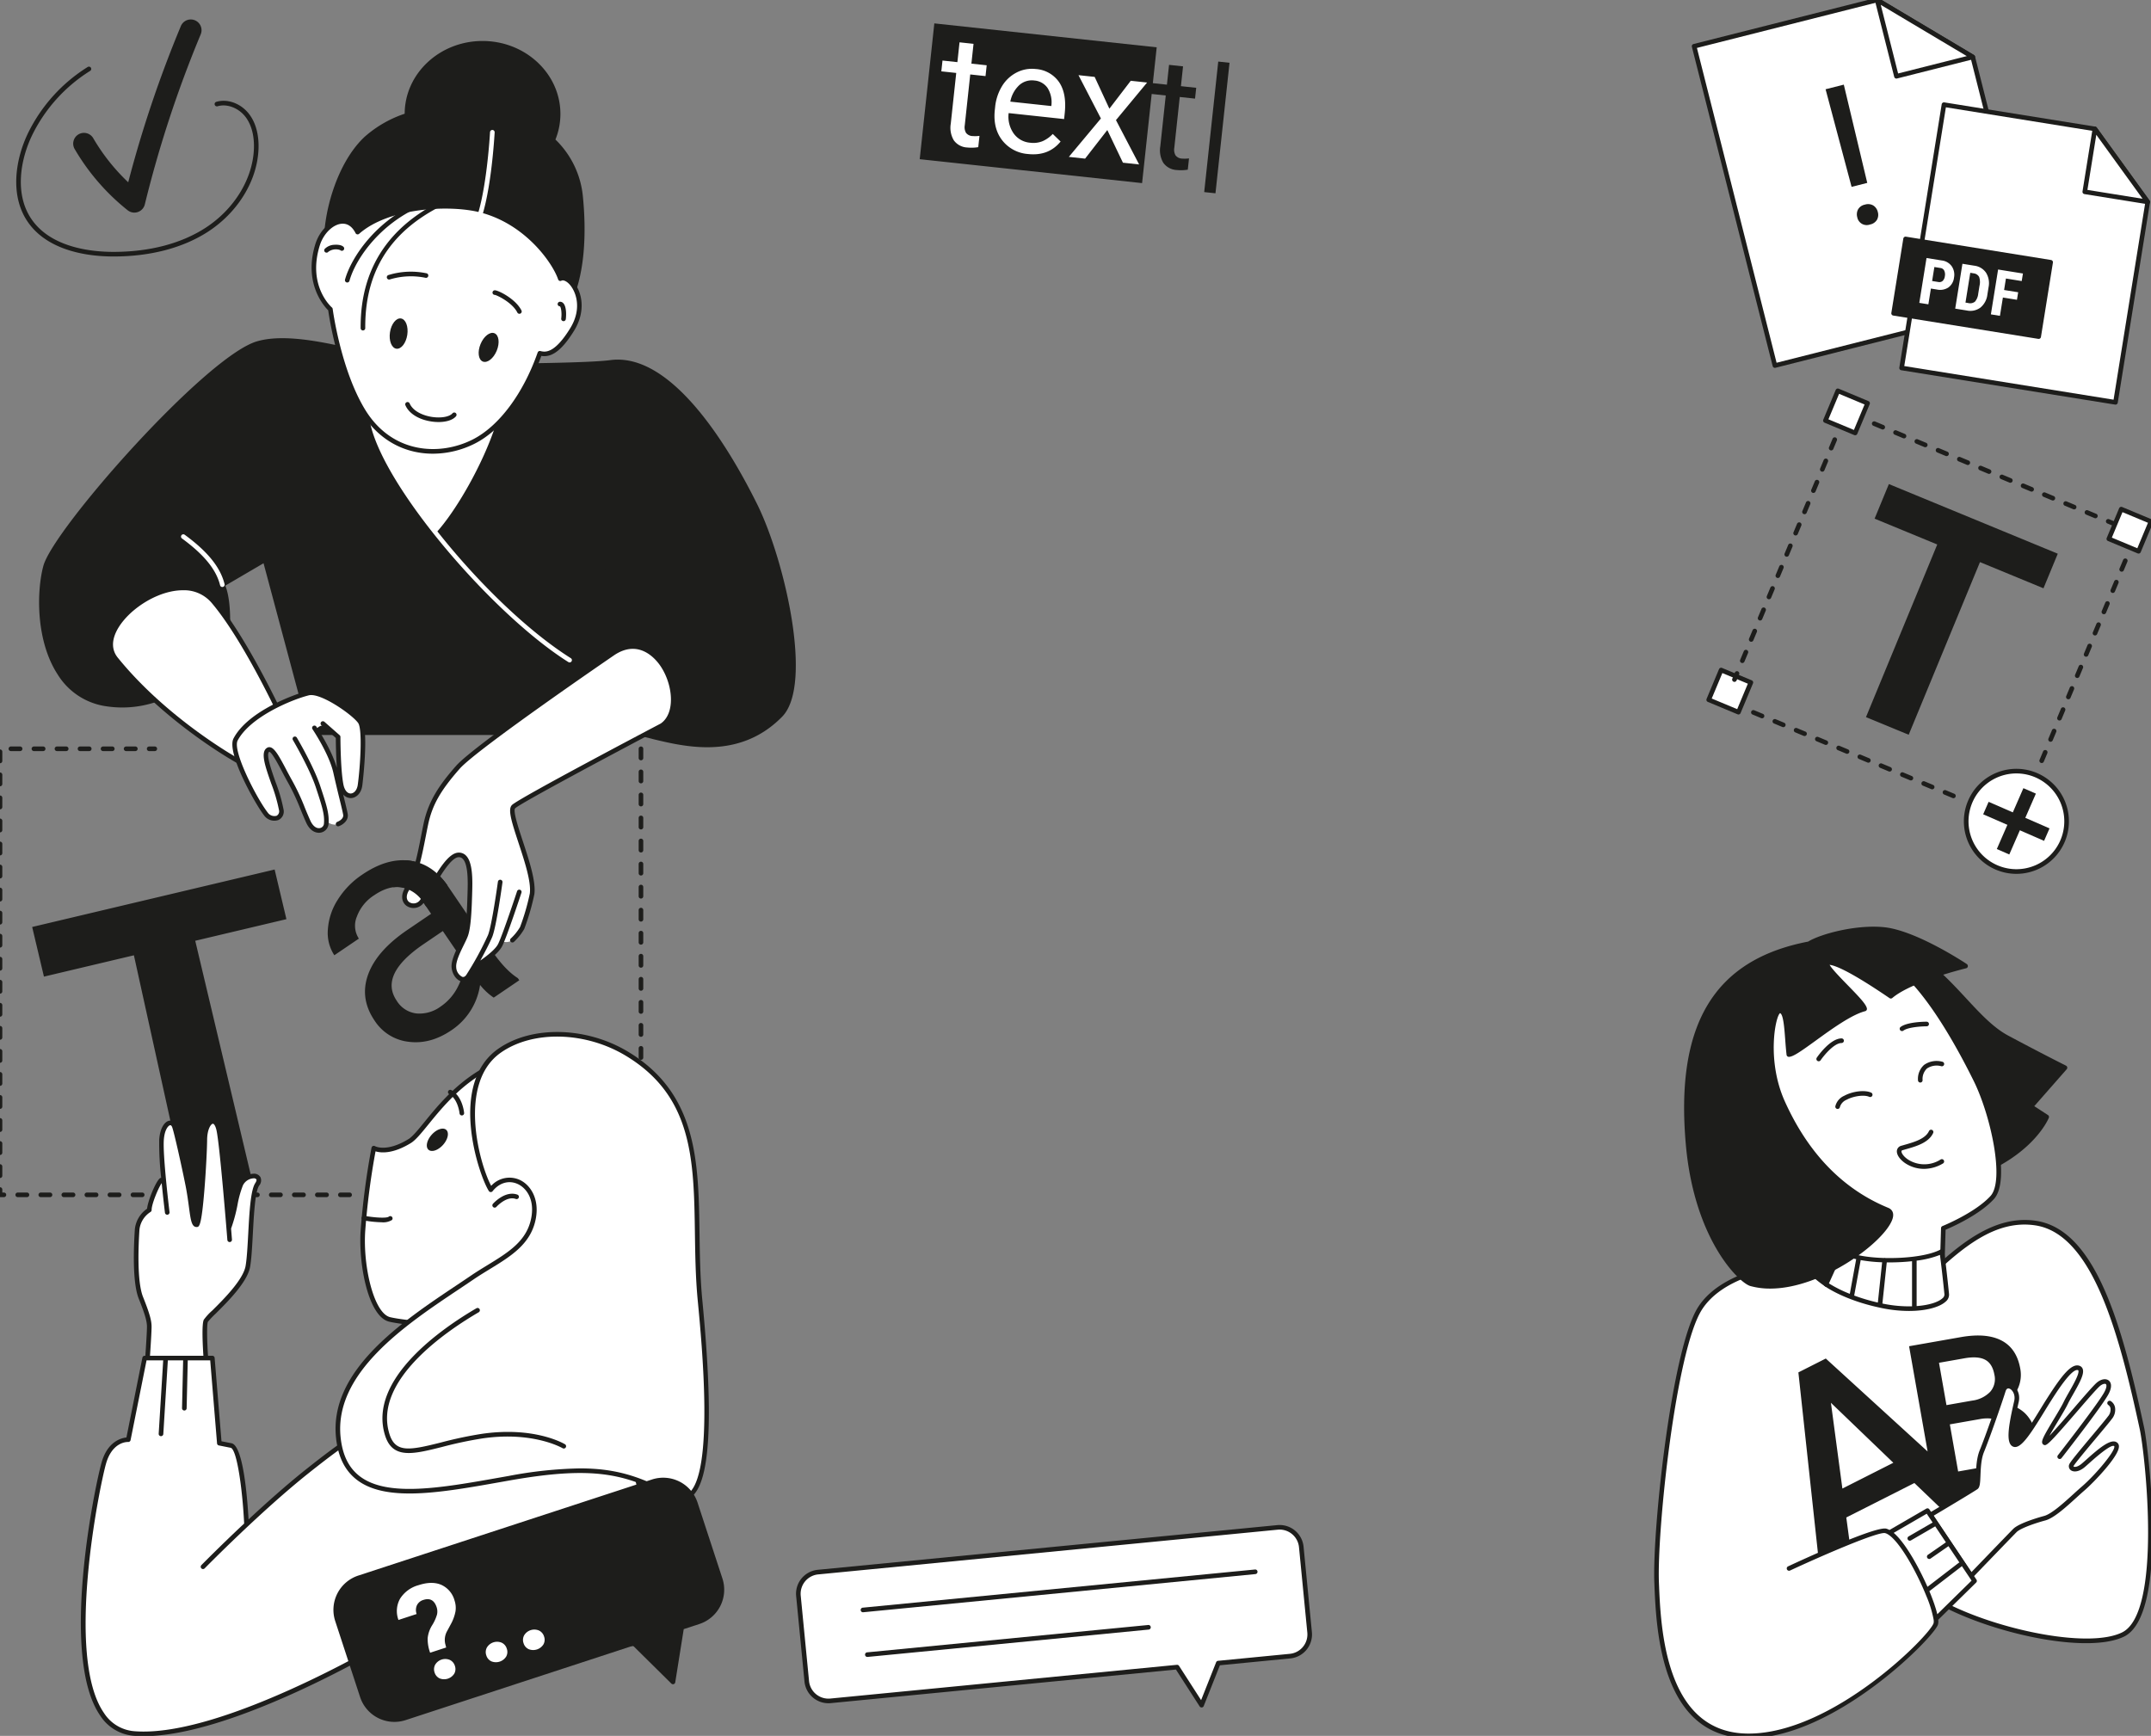
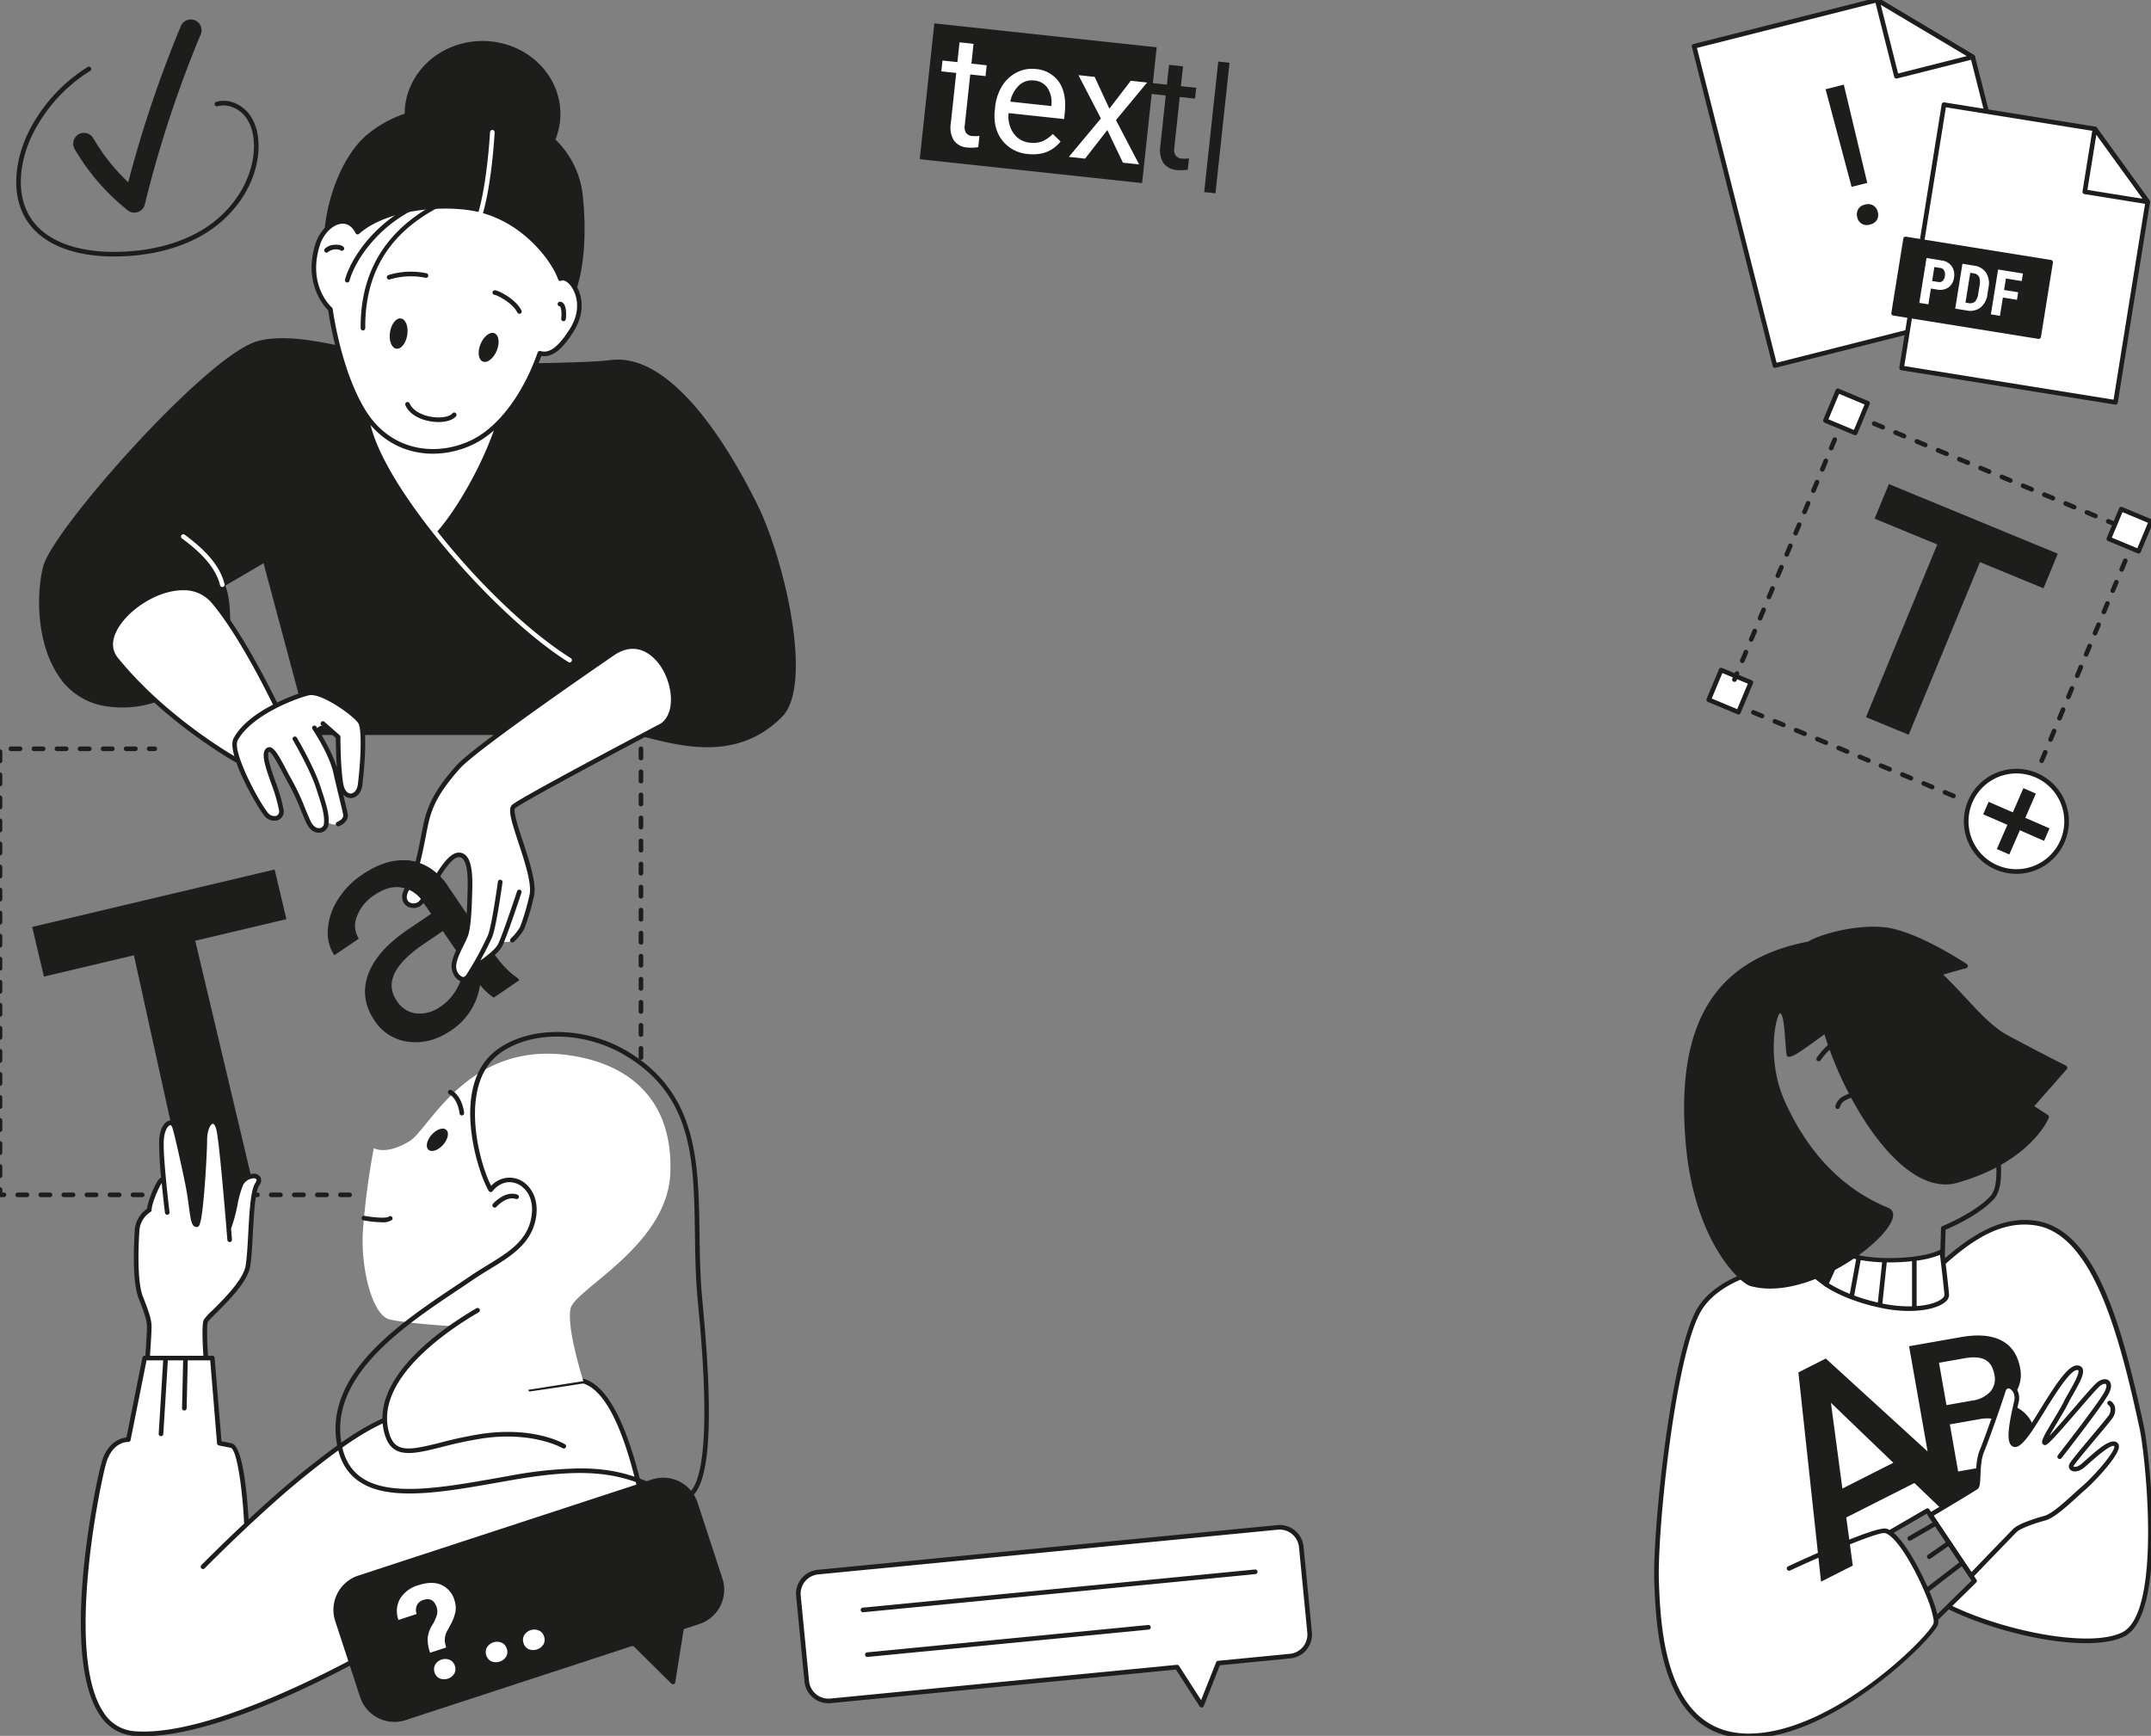
<svg xmlns="http://www.w3.org/2000/svg" width="700" height="565" fill="none">
  <rect width="100%" height="100%" fill="#808080" stroke="none" />
  <g clip-path="url(#a)">
    <path fill="#1D1D1B" d="M160.672 324.714a20.228 20.228 0 0 1-4.442-4.132 21.412 21.412 0 0 1-9.3 14.731c-4.577 3.112-9.21 4.37-13.9 3.775a15.196 15.196 0 0 1-11.1-6.854c-3.287-4.831-4.003-9.831-2.146-15 1.857-5.169 6.118-10.021 12.783-14.555l7.723-5.25-2.48-3.646a10.787 10.787 0 0 0-7-4.935c-2.779-.515-5.784.325-9.016 2.522a13.993 13.993 0 0 0-5.664 6.986 7.645 7.645 0 0 0 .656 7.144l-7.986 5.42a13.238 13.238 0 0 1-2.1-8.389 20.367 20.367 0 0 1 3.208-9.674 27.207 27.207 0 0 1 8.005-8.2c5.348-3.636 10.448-5.148 15.3-4.535 4.852.613 8.93 3.224 12.235 7.834l14.531 21.358c2.901 4.262 5.751 7.281 8.548 9.057l.467.686-8.322 5.657Zm-17.288 2.906a16.866 16.866 0 0 0 5.767-6.743 14.1 14.1 0 0 0 1.434-8.314l-6.478-9.521-6.222 4.229c-9.725 6.613-12.652 12.764-8.781 18.453a8.727 8.727 0 0 0 6.458 4.141 11.566 11.566 0 0 0 7.822-2.245ZM93.209 299.172l-29.672 7.033 19.136 80.663-5.219 10.211-13.825 4.849-20.053-90.993-29.276 6.939-3.83-16.159 78.905-18.7 3.834 16.157Z" />
    <path fill="#1D1D1B" d="M113.773 389.653h-3a.747.747 0 0 1-.53-.22.747.747 0 0 1 0-1.06.747.747 0 0 1 .53-.22h3c.199 0 .39.079.53.22a.747.747 0 0 1 0 1.06.747.747 0 0 1-.53.22Zm-7.5 0h-3a.747.747 0 0 1-.53-.22.747.747 0 0 1 0-1.06.747.747 0 0 1 .53-.22h3c.199 0 .39.079.53.22a.747.747 0 0 1 0 1.06.747.747 0 0 1-.53.22Zm-7.5 0h-3a.749.749 0 0 1-.53-1.28.749.749 0 0 1 .53-.22h3a.749.749 0 0 1 .53 1.28.749.749 0 0 1-.53.22Zm-7.5 0h-3a.749.749 0 0 1-.53-1.28.749.749 0 0 1 .53-.22h3a.749.749 0 0 1 .53 1.28.749.749 0 0 1-.53.22Zm-7.5 0h-3a.749.749 0 0 1-.53-1.28.749.749 0 0 1 .53-.22h3a.749.749 0 0 1 .53 1.28.749.749 0 0 1-.53.22Zm-7.5 0h-3a.749.749 0 0 1-.53-1.28.749.749 0 0 1 .53-.22h3a.749.749 0 0 1 .53 1.28.749.749 0 0 1-.53.22Zm-7.5 0h-3a.749.749 0 0 1-.53-1.28.749.749 0 0 1 .53-.22h3a.749.749 0 0 1 .53 1.28.749.749 0 0 1-.53.22Zm-7.5 0h-3a.749.749 0 0 1-.53-1.28.749.749 0 0 1 .53-.22h3a.749.749 0 0 1 .53 1.28.749.749 0 0 1-.53.22Zm-7.5 0h-3a.749.749 0 0 1-.53-1.28.749.749 0 0 1 .53-.22h3a.749.749 0 0 1 .53 1.28.749.749 0 0 1-.53.22Zm-7.5 0h-3a.749.749 0 0 1-.53-1.28.749.749 0 0 1 .53-.22h3a.749.749 0 0 1 .53 1.28.749.749 0 0 1-.53.22Zm-7.5 0h-3a.749.749 0 0 1-.53-1.28.749.749 0 0 1 .53-.22h3a.749.749 0 0 1 .53 1.28.749.749 0 0 1-.53.22Zm-7.5 0h-3a.749.749 0 0 1-.53-1.28.749.749 0 0 1 .53-.22h3a.749.749 0 0 1 .53 1.28.749.749 0 0 1-.53.22Zm-7.5 0h-3a.749.749 0 0 1-.53-1.28.749.749 0 0 1 .53-.22h3a.749.749 0 0 1 .53 1.28.749.749 0 0 1-.53.22Zm-7.5 0h-3a.749.749 0 0 1-.53-1.28.749.749 0 0 1 .53-.22h3a.749.749 0 0 1 .53 1.28.749.749 0 0 1-.53.22Zm-7.5 0h-3a.749.749 0 1 1 0-1.5h3a.749.749 0 1 1 0 1.5Zm-7.5 0H0a.749.749 0 0 1-.75-.75v-1.727a.748.748 0 0 1 .75-.75.749.749 0 0 1 .75.75v.977h.523a.749.749 0 1 1 0 1.5ZM0 383.426a.749.749 0 0 1-.75-.75v-3a.748.748 0 0 1 .75-.75.749.749 0 0 1 .75.75v3a.748.748 0 0 1-.75.75Zm0-7.5a.749.749 0 0 1-.75-.75v-3a.748.748 0 0 1 .75-.75.749.749 0 0 1 .75.75v3a.748.748 0 0 1-.75.75Zm0-7.5a.749.749 0 0 1-.75-.75v-3a.748.748 0 0 1 .75-.75.749.749 0 0 1 .75.75v3a.748.748 0 0 1-.75.75Zm0-7.5a.749.749 0 0 1-.75-.75v-3a.748.748 0 0 1 .75-.75.749.749 0 0 1 .75.75v3a.748.748 0 0 1-.75.75Zm0-7.5a.749.749 0 0 1-.75-.75v-3a.748.748 0 0 1 .75-.75.749.749 0 0 1 .75.75v3a.748.748 0 0 1-.75.75Zm0-7.5a.749.749 0 0 1-.75-.75v-3a.748.748 0 0 1 .75-.75.749.749 0 0 1 .75.75v3a.748.748 0 0 1-.75.75Zm208.59-.957a.747.747 0 0 1-.53-.22.747.747 0 0 1-.22-.53v-3c0-.199.079-.39.22-.53a.747.747 0 0 1 1.06 0c.141.14.22.331.22.53v3c0 .199-.079.39-.22.53a.747.747 0 0 1-.53.22ZM0 338.426a.749.749 0 0 1-.75-.75v-3a.748.748 0 0 1 .75-.75.749.749 0 0 1 .75.75v3a.748.748 0 0 1-.75.75Zm208.59-.957a.747.747 0 0 1-.53-.22.747.747 0 0 1-.22-.53v-3c0-.199.079-.39.22-.53a.747.747 0 0 1 1.06 0c.141.14.22.331.22.53v3c0 .199-.079.39-.22.53a.747.747 0 0 1-.53.22ZM0 330.926a.749.749 0 0 1-.75-.75v-3a.748.748 0 0 1 .75-.75.749.749 0 0 1 .75.75v3a.748.748 0 0 1-.75.75Zm208.59-.957a.747.747 0 0 1-.53-.22.747.747 0 0 1-.22-.53v-3c0-.199.079-.39.22-.53a.747.747 0 0 1 1.06 0c.141.14.22.331.22.53v3c0 .199-.079.39-.22.53a.747.747 0 0 1-.53.22ZM0 323.426a.749.749 0 0 1-.75-.75v-3a.748.748 0 0 1 .75-.75.749.749 0 0 1 .75.75v3a.748.748 0 0 1-.75.75Zm208.59-.957a.747.747 0 0 1-.53-.22.747.747 0 0 1-.22-.53v-3c0-.199.079-.39.22-.53a.747.747 0 0 1 1.06 0c.141.14.22.331.22.53v3c0 .199-.079.39-.22.53a.747.747 0 0 1-.53.22ZM0 315.926a.749.749 0 0 1-.75-.75v-3a.748.748 0 0 1 .75-.75.749.749 0 0 1 .75.75v3a.748.748 0 0 1-.75.75Zm208.59-.957a.747.747 0 0 1-.53-.22.747.747 0 0 1-.22-.53v-3c0-.199.079-.39.22-.53a.747.747 0 0 1 1.06 0c.141.14.22.331.22.53v3c0 .199-.079.39-.22.53a.747.747 0 0 1-.53.22ZM0 308.426a.749.749 0 0 1-.75-.75v-3a.748.748 0 0 1 .75-.75.749.749 0 0 1 .75.75v3a.748.748 0 0 1-.75.75Zm208.59-.957a.747.747 0 0 1-.53-.22.747.747 0 0 1-.22-.53v-3c0-.199.079-.39.22-.53a.747.747 0 0 1 1.06 0c.141.14.22.331.22.53v3c0 .199-.079.39-.22.53a.747.747 0 0 1-.53.22ZM0 300.926a.749.749 0 0 1-.75-.75v-3a.748.748 0 0 1 .75-.75.749.749 0 0 1 .75.75v3a.748.748 0 0 1-.75.75Zm208.59-.957a.747.747 0 0 1-.53-.22.747.747 0 0 1-.22-.53v-3c0-.199.079-.39.22-.53a.747.747 0 0 1 1.06 0c.141.14.22.331.22.53v3c0 .199-.079.39-.22.53a.747.747 0 0 1-.53.22ZM0 293.426a.749.749 0 0 1-.75-.75v-3a.748.748 0 0 1 .75-.75.749.749 0 0 1 .75.75v3a.748.748 0 0 1-.75.75Zm208.59-.957a.747.747 0 0 1-.53-.22.747.747 0 0 1-.22-.53v-3c0-.199.079-.39.22-.53a.747.747 0 0 1 1.06 0c.141.14.22.331.22.53v3c0 .199-.079.39-.22.53a.747.747 0 0 1-.53.22ZM0 285.926a.749.749 0 0 1-.75-.75v-3a.748.748 0 0 1 .75-.75.749.749 0 0 1 .75.75v3a.748.748 0 0 1-.75.75Zm208.59-.957a.747.747 0 0 1-.53-.22.747.747 0 0 1-.22-.53v-3c0-.199.079-.39.22-.53a.747.747 0 0 1 1.06 0c.141.14.22.331.22.53v3c0 .199-.079.39-.22.53a.747.747 0 0 1-.53.22ZM0 278.426a.749.749 0 0 1-.75-.75v-3a.748.748 0 0 1 .75-.75.749.749 0 0 1 .75.75v3a.748.748 0 0 1-.75.75Zm208.59-.957a.747.747 0 0 1-.53-.22.747.747 0 0 1-.22-.53v-3c0-.199.079-.39.22-.53a.747.747 0 0 1 1.06 0c.141.14.22.331.22.53v3c0 .199-.079.39-.22.53a.747.747 0 0 1-.53.22ZM0 270.926a.749.749 0 0 1-.75-.75v-3a.748.748 0 0 1 .75-.75.749.749 0 0 1 .75.75v3a.748.748 0 0 1-.75.75Zm208.59-.957a.747.747 0 0 1-.53-.22.747.747 0 0 1-.22-.53v-3c0-.199.079-.39.22-.53a.747.747 0 0 1 1.06 0c.141.14.22.331.22.53v3c0 .199-.079.39-.22.53a.747.747 0 0 1-.53.22ZM0 263.426a.749.749 0 0 1-.75-.75v-3a.748.748 0 0 1 .75-.75.749.749 0 0 1 .75.75v3a.748.748 0 0 1-.75.75Zm208.59-.957a.747.747 0 0 1-.53-.22.747.747 0 0 1-.22-.53v-3c0-.199.079-.39.22-.53a.747.747 0 0 1 1.06 0c.141.14.22.331.22.53v3c0 .199-.079.39-.22.53a.747.747 0 0 1-.53.22ZM0 255.926a.749.749 0 0 1-.75-.75v-3a.748.748 0 0 1 .75-.75.749.749 0 0 1 .75.75v3a.748.748 0 0 1-.75.75Zm208.59-.957a.747.747 0 0 1-.53-.22.747.747 0 0 1-.22-.53v-3c0-.199.079-.39.22-.53a.747.747 0 0 1 1.06 0c.141.14.22.331.22.53v3c0 .199-.079.39-.22.53a.747.747 0 0 1-.53.22ZM0 248.426a.749.749 0 0 1-.75-.75v-3a.748.748 0 0 1 .75-.75.749.749 0 0 1 .75.75v3a.748.748 0 0 1-.75.75Zm208.59-.957a.747.747 0 0 1-.53-.22.747.747 0 0 1-.22-.53v-3c0-.199.079-.39.22-.53a.747.747 0 0 1 1.06 0c.141.14.22.331.22.53v3c0 .199-.079.39-.22.53a.747.747 0 0 1-.53.22Zm-158.218-3h-1.829a.749.749 0 0 1-.53-1.28.749.749 0 0 1 .53-.22h1.829a.749.749 0 0 1 .53 1.28.749.749 0 0 1-.53.22Zm-6.329 0h-3a.749.749 0 0 1-.53-1.28.749.749 0 0 1 .53-.22h3a.749.749 0 0 1 .53 1.28.749.749 0 0 1-.53.22Zm-7.5 0h-3a.749.749 0 0 1-.53-1.28.749.749 0 0 1 .53-.22h3a.749.749 0 0 1 .53 1.28.749.749 0 0 1-.53.22Zm-7.5 0h-3a.749.749 0 0 1-.53-1.28.749.749 0 0 1 .53-.22h3a.749.749 0 0 1 .53 1.28.749.749 0 0 1-.53.22Zm-7.5 0h-3a.749.749 0 0 1-.53-1.28.749.749 0 0 1 .53-.22h3a.749.749 0 0 1 .53 1.28.749.749 0 0 1-.53.22Zm-7.5 0h-3a.749.749 0 0 1-.53-1.28.749.749 0 0 1 .53-.22h3a.749.749 0 0 1 .53 1.28.749.749 0 0 1-.53.22Zm-7.5 0h-3a.749.749 0 1 1 0-1.5h3a.749.749 0 1 1 0 1.5Z" />
    <path fill="#fff" d="m610.878 0-59.561 15.054 26.293 103.927 84.397-21.332-20.013-79.102L610.878 0Z" />
    <path fill="#1D1D1B" d="M577.609 119.731a.75.75 0 0 1-.726-.567L550.59 15.238a.75.75 0 0 1 .544-.912L610.7-.727a.756.756 0 0 1 .567.083L642.379 17.9a.746.746 0 0 1 .343.461l20.012 79.1a.758.758 0 0 1-.083.568.746.746 0 0 1-.461.343l-84.4 21.332a.696.696 0 0 1-.181.027ZM552.228 15.6l25.925 102.47L661.1 97.106l-19.757-78.073L610.761.8l-58.533 14.8Z" />
    <path fill="#fff" d="m617.159 24.824 24.835-6.277L610.878 0l6.281 24.824Z" />
    <path fill="#1D1D1B" d="M617.158 25.575a.754.754 0 0 1-.727-.567L610.151.184a.748.748 0 0 1 .688-.932.75.75 0 0 1 .423.105L642.379 17.9a.749.749 0 0 1-.2 1.372l-24.835 6.277a.737.737 0 0 1-.186.026Zm-5.108-24 5.65 22.338 22.352-5.65L612.05 1.576ZM607.662 59.531l-5.1 1.29L594.1 29.05l5.929-1.5 7.633 31.981Zm-3.253 11.178a3.47 3.47 0 0 1 .252-2.541 3.267 3.267 0 0 1 2.254-1.57 3.316 3.316 0 0 1 2.742.308 3.435 3.435 0 0 1 1.445 2.112 3.31 3.31 0 0 1-.275 2.513 3.392 3.392 0 0 1-2.275 1.544 3.124 3.124 0 0 1-4.143-2.366Z" />
    <path fill="#fff" d="m681.744 41.96-49.115-7.892-13.784 85.701 69.596 11.183 10.491-65.23-17.188-23.762Z" />
    <path fill="#1D1D1B" d="M688.442 131.7a.607.607 0 0 1-.12-.009l-69.6-11.184a.75.75 0 0 1-.621-.859l13.783-85.7a.736.736 0 0 1 .3-.49.75.75 0 0 1 .56-.132l49.115 7.892a.75.75 0 0 1 .488.3l17.193 23.765a.738.738 0 0 1 .133.558l-10.492 65.231a.75.75 0 0 1-.739.628Zm-68.737-12.554 68.115 10.945 10.322-64.184-16.824-23.255-48.068-7.724-13.545 84.218Z" />
    <path fill="#fff" d="m678.452 62.431 20.48 3.291-17.188-23.762-3.292 20.471Z" />
    <path fill="#1D1D1B" d="M698.932 66.472a.694.694 0 0 1-.119-.01l-20.48-3.29a.751.751 0 0 1-.621-.86L681 41.842a.745.745 0 0 1 .566-.611.751.751 0 0 1 .781.29l17.193 23.762a.754.754 0 0 1 .061.781.75.75 0 0 1-.669.408Zm-19.621-4.662 17.952 2.884L682.2 43.866l-2.889 17.944ZM667.95 84.923a.751.751 0 0 0-.488-.3l-47.206-7.588a.751.751 0 0 0-.86.622L615.5 101.85a.742.742 0 0 0 .346.758.755.755 0 0 0 .275.101l47.206 7.588a.744.744 0 0 0 .605-.17.743.743 0 0 0 .254-.451l3.893-24.193a.758.758 0 0 0-.129-.559Z" />
    <path fill="#fff" d="m628.375 93.919-.826 5.134-2.951-.475 2.349-14.6 4.976.8a4.625 4.625 0 0 1 3.24 1.9 4.896 4.896 0 0 1 .727 3.7 4.573 4.573 0 0 1-1.819 3.184 4.9 4.9 0 0 1-3.73.677l-1.966-.32Zm.395-2.456 2.026.325a1.619 1.619 0 0 0 1.391-.341c.413-.41.668-.952.721-1.531a2.923 2.923 0 0 0-.192-1.814 1.537 1.537 0 0 0-1.159-.86l-2.055-.331-.732 4.552ZM636.284 100.456l2.349-14.6 3.861.621a5.376 5.376 0 0 1 3.816 2.28 6.435 6.435 0 0 1 .833 4.7l-.381 2.367a6.464 6.464 0 0 1-2.246 4.272 5.5 5.5 0 0 1-4.451.967l-3.781-.607Zm4.9-11.667-1.559 9.7.883.141a2.503 2.503 0 0 0 2.2-.443 4.662 4.662 0 0 0 1.064-2.58l.408-2.537a5.271 5.271 0 0 0-.112-2.945 2.337 2.337 0 0 0-1.81-1.159l-1.074-.177ZM656.38 97.577l-4.58-.737-.958 5.956-2.951-.474 2.349-14.6 8.085 1.3-.4 2.457-5.134-.826-.6 3.74 4.583.736-.394 2.448ZM426.185 531.3l-2.708-27.8a7.092 7.092 0 0 0-2.552-4.785 7.09 7.09 0 0 0-5.188-1.579L266.2 511.7a7.074 7.074 0 0 0-4.785 2.549 7.087 7.087 0 0 0-1.58 5.187l2.708 27.8a7.083 7.083 0 0 0 7.739 6.363l112.786-10.977L391.035 555l5.428-13.688 23.356-2.273a7.086 7.086 0 0 0 6.366-7.739Z" />
    <path fill="#1D1D1B" d="M391.035 555.752a.748.748 0 0 1-.631-.344l-7.721-12-112.331 10.933a7.84 7.84 0 0 1-8.552-7.041l-2.708-27.8a7.825 7.825 0 0 1 1.748-5.736 7.845 7.845 0 0 1 5.292-2.819L415.665 496.4a7.845 7.845 0 0 1 5.736 1.745 7.833 7.833 0 0 1 2.821 5.291l2.709 27.8a7.84 7.84 0 0 1-4.114 7.67 7.82 7.82 0 0 1-2.926.883l-22.9 2.23-5.26 13.263a.745.745 0 0 1-.696.47Zm-7.969-13.885a.748.748 0 0 1 .631.344l7.179 11.157 4.89-12.331a.745.745 0 0 1 .625-.469l23.356-2.274a6.327 6.327 0 0 0 4.279-2.28 6.346 6.346 0 0 0 1.413-4.637l-2.709-27.8a6.335 6.335 0 0 0-6.92-5.688l-149.539 14.554a6.327 6.327 0 0 0-4.279 2.28 6.346 6.346 0 0 0-1.413 4.637l2.708 27.8a6.353 6.353 0 0 0 6.921 5.69l112.786-10.978a.58.58 0 0 1 .072-.005Z" />
    <path fill="#1D1D1B" d="M280.878 524.766a.755.755 0 0 1-.541-.194.761.761 0 0 1-.245-.52.752.752 0 0 1 .714-.786l127.605-12.419a.738.738 0 0 1 .818.674.766.766 0 0 1-.167.549.766.766 0 0 1-.507.269l-127.6 12.419a.648.648 0 0 1-.077.008ZM282.3 539.308a.754.754 0 0 1-.786-.714.748.748 0 0 1 .714-.786l91.449-8.9a.75.75 0 0 1 .144 1.493l-91.448 8.9a.6.6 0 0 1-.073.007ZM246.353 164.01c-9.253-18.629-27.79-49.472-47.773-46.794-6.85.919-31.045 1.127-45.5 1.251-5.078.044-9.09.078-10.745.13-5.709.19-13.818-1.772-22.416-3.838-12.548-3.013-26.765-6.429-36.274-3.664-16.607 4.832-66.221 61.017-69.528 73.071-2.111 7.7-2.7 24.128 4.7 35.444a22.223 22.223 0 0 0 15.946 10.3c13.919 2.024 24.387-4.776 29.382-9.01 6.324-5.362 10.64-12.389 10.742-17.488.153-7.619-.975-11.375-1.562-12.8l12.44-7.283 14.818 55.346a.756.756 0 0 0 .724.556h103.917c2.497.213 4.967.667 7.375 1.358 4.744 1.139 10.927 2.623 17.55 2.623 8.082 0 16.821-2.211 24.4-9.956 10.208-10.437.785-51.162-8.196-69.246Z" />
    <path fill="#fff" d="M161.2 138.662c-4.088 12.4-12.644 27.489-19.377 34.86-10.46-13.209-18.425-26.388-20.519-35.561 8.827 10.084 22.232 11.156 32.9 5.738a30.067 30.067 0 0 0 6.996-5.037Z" />
    <path fill="#fff" d="M185.365 215.611a.735.735 0 0 1-.4-.116c-26.246-16.546-64.975-62.514-64.975-81.878a.749.749 0 0 1 1.28-.53c.141.141.22.331.22.53 0 17.609 36.042 62.81 64.275 80.609a.752.752 0 0 1 .321.843.75.75 0 0 1-.721.542ZM37.747 214.536c-9.025-11.142 20.326-32.154 31.63-18.873 11.304 13.281 23.8 41.033 23.8 41.033L77.31 247.6s-23.039-12.665-39.563-33.064Z" />
    <path fill="#1D1D1B" d="M77.309 248.348a.725.725 0 0 1-.361-.093c-.231-.127-23.357-12.969-39.784-33.248-3.829-4.727-1.681-11.621 5.474-17.562 8.305-6.9 20.7-10.035 27.31-2.268 11.243 13.21 23.785 40.933 23.91 41.211a.748.748 0 0 1-.259.926l-15.865 10.9a.743.743 0 0 1-.425.134Zm-17.8-56.23c-5.323 0-11.279 2.635-15.91 6.481-4.907 4.075-9.231 10.57-5.266 15.465 15.052 18.582 35.81 30.858 38.94 32.65l14.96-10.28c-1.85-4.024-13.209-28.282-23.425-40.284a11.748 11.748 0 0 0-9.302-4.032h.003Z" />
    <path fill="#fff" d="M117.171 234.912c-1.784-2.577-12.47-10.413-16.857-9.317-4.759 1.189-19.236 6.74-23.647 15.093-2.089 3.955 6.65 20.123 9.864 24.255 1.767 2.271 5.463 1.957 4.987-1.431-.893-6.343-7.069-17.837-4.193-19.482 1.564-.9 4.365 5.59 7.04 10.308 2.866 5.054 3.966 8.721 5.949 13.082 1.983 4.361 5.652 3.073 5.851.793.033-.382.049-.756.049-1.131a3.492 3.492 0 0 0 3.818 1.131s2.776-.991 2.38-3.171c-.396-2.18-1.785-7.335-3.2-13.678A43.345 43.345 0 0 0 103 237.885c-.558-.666 1.715-2.423 2.99-1.517 1.388.986 4.046 3.5 4.046 3.5s0 10.7.991 15.66c.991 4.96 5.553 4.361 6.148 0 .595-4.361 1.781-18.039-.004-20.616Z" />
    <path fill="#1D1D1B" d="M117.788 234.485c-1.856-2.679-12.849-10.815-17.655-9.618-3.884.971-19.361 6.441-24.129 15.47-2.415 4.573 7.078 21.394 9.935 25.067a4.101 4.101 0 0 0 4.662 1.5 3.052 3.052 0 0 0 1.66-3.5 52.384 52.384 0 0 0-2.582-8.861c-1.356-3.866-3.213-9.162-2.052-9.851.832.13 2.86 3.976 4.2 6.521a129.218 129.218 0 0 0 1.884 3.49 71.107 71.107 0 0 1 4.119 8.786c.556 1.362 1.132 2.77 1.8 4.238 1.311 2.883 3.159 3.326 4.168 3.326a3.126 3.126 0 0 0 3.112-2.778c.3-3.4-.647-6.25-2.713-12.492-2.1-6.347-7.378-15.327-7.6-15.706a.748.748 0 0 0-1.355.204.75.75 0 0 0 .064.558c.054.092 5.421 9.222 7.47 15.415 2.163 6.536 2.9 8.947 2.643 11.89a1.58 1.58 0 0 1-.436.921 1.58 1.58 0 0 1-.906.466c-1.14.194-2.3-.71-3.079-2.425a118.67 118.67 0 0 1-1.778-4.184 71.982 71.982 0 0 0-4.2-8.959 132.158 132.158 0 0 1-1.862-3.449c-2.23-4.231-3.67-6.844-5.1-7.261a1.39 1.39 0 0 0-1.1.121c-2.317 1.325-.716 5.889 1.31 11.665a51.442 51.442 0 0 1 2.512 8.573 1.643 1.643 0 0 1-.759 1.908 2.654 2.654 0 0 1-2.893-1.042c-3.6-4.623-11.548-20.122-9.793-23.444 4.062-7.694 17.61-13.327 23.166-14.715 3.837-.953 14.237 6.383 16.059 9.015 1.433 2.07.679 14.178-.127 20.087-.261 1.917-1.356 2.82-2.262 2.849h-.051c-1.1 0-2-1.1-2.356-2.9-.965-4.825-.977-15.4-.977-15.512a.75.75 0 0 0-.255-.563l-4.958-4.361a.75.75 0 1 0-.99 1.127l4.7 4.137c.006 1.251.048 5.6.335 9.722-1.779-6.146-6.487-13.141-6.7-13.456a.752.752 0 0 0-1.243.842c.055.08 5.441 8.084 6.806 14.213a426.993 426.993 0 0 0 1.978 8.39c.567 2.327 1.019 4.186 1.214 5.257.277 1.523-1.874 2.324-1.894 2.332a.752.752 0 0 0-.23 1.28.75.75 0 0 0 .734.132c1.168-.417 3.269-1.792 2.866-4.011-.2-1.116-.658-2.982-1.233-5.345l-.228-.936a3.392 3.392 0 0 0 2.524 1.146c1.567-.049 3.32-1.349 3.7-4.145.025-.167 2.203-17.773-.125-21.134ZM196.216 215.609a.75.75 0 0 1-.581-.276c-4.053-4.966-.769-19.768 1.628-30.577.742-3.344 1.382-6.231 1.666-8.213a.722.722 0 0 1 .29-.498.743.743 0 0 1 .559-.137.759.759 0 0 1 .494.292.749.749 0 0 1 .142.556c-.292 2.038-.938 4.951-1.687 8.324-2.2 9.917-5.523 24.9-1.93 29.3a.748.748 0 0 1-.18 1.109.749.749 0 0 1-.401.116v.004Z" />
    <path fill="#fff" d="M72.35 191.061a.75.75 0 0 1-.727-.571c-1.255-5.11-5.2-9.95-12.407-15.234a.738.738 0 0 1-.298-.49.748.748 0 0 1 .627-.855.753.753 0 0 1 .557.136c7.51 5.5 11.634 10.614 12.978 16.085a.75.75 0 0 1-.73.929Z" />
    <path fill="#1D1D1B" d="M189.709 64.167a29.656 29.656 0 0 0-8.951-18.746 22.301 22.301 0 0 0 1.617-8.337c0-13.093-11.368-23.744-25.342-23.744-13.949 0-25.3 10.615-25.339 23.677a37.86 37.86 0 0 0-12.958 7.445c-9.231 8.524-14.05 25.884-13.221 37.08a.749.749 0 0 0 .459.636c6.219 2.6 53.821 22.267 71.537 22.267 3.036 0 5.2-.579 6.119-1.917 7.506-10.892 7.031-28.709 6.079-38.36Z" />
    <path fill="#fff" d="M116.378 75.539c-3.371-6.747-10.867-2.762-13.011 4.069-4.306 13.72 4.153 21.04 4.153 21.04s2.524 19.664 10.592 32.97c8.519 14.047 24.048 16.2 36.1 10.079 9.37-4.761 17.153-16.4 21.467-28.711 2.267.548 5.469.449 10.511-7.731 5.93-9.621-.872-18.132-3.846-16.547-1.785-5.339-10.721-18.412-25.9-22.3-9.606-2.466-29.944-1.808-40.066 7.131Z" />
    <path fill="#1D1D1B" d="M140.868 147.67c-8.585 0-17.45-3.856-23.4-13.664-7.546-12.445-10.315-30.585-10.657-33-1.328-1.31-8.169-8.859-4.162-21.627 1.378-4.39 4.917-7.778 8.416-8.058a5.805 5.805 0 0 1 5.521 3.055c10.252-8.307 29.983-9.281 40.037-6.7 14.785 3.791 23.859 16.272 26.176 22.112a4.446 4.446 0 0 1 3.583 1.7c3.024 3.22 4.452 9.651.44 16.16-4.7 7.628-8.024 8.606-10.66 8.2-4.841 13.45-12.892 24.084-21.616 28.518a30.474 30.474 0 0 1-13.678 3.304Zm-29.332-74.863c-.115 0-.232 0-.35.014-2.867.229-5.921 3.243-7.1 7.011-4.1 13.057 3.6 19.962 3.929 20.249a.755.755 0 0 1 .252.471c.025.195 2.6 19.664 10.49 32.677 8.8 14.516 24.372 15.26 35.114 9.8 8.521-4.33 16.408-14.907 21.1-28.291a.748.748 0 0 1 .883-.481c1.455.35 4.473 1.08 9.7-7.4 4.142-6.721 1.643-12.324-.257-14.346-.947-1.01-1.988-1.471-2.6-1.146a.748.748 0 0 1-1.063-.423c-1.759-5.242-10.584-18.018-25.382-21.812-9.973-2.56-29.736-1.547-39.378 6.972a.75.75 0 0 1-1.167-.228c-1.007-2.013-2.444-3.067-4.171-3.067Z" />
    <path fill="#1D1D1B" d="M132.539 109.008c.418-2.717-.503-5.114-2.057-5.353-1.553-.238-3.151 1.771-3.569 4.488-.417 2.718.504 5.114 2.057 5.353 1.554.239 3.152-1.771 3.569-4.488ZM161.646 114.156c1.05-2.542.723-5.089-.73-5.689-1.453-.599-3.482.975-4.531 3.516-1.05 2.542-.723 5.089.73 5.689 1.453.599 3.481-.975 4.531-3.516Z" />
    <path fill="#fff" d="M154.654 74.664a.75.75 0 0 1-.666-1.092c4.238-8.245 5.475-30.34 5.486-30.562a.756.756 0 0 1 .248-.518.75.75 0 0 1 1.21.308.753.753 0 0 1 .042.29c-.049.921-1.266 22.64-5.65 31.167a.743.743 0 0 1-.67.407Z" />
    <path fill="#1D1D1B" d="M118.114 107.555a.75.75 0 0 1-.75-.744c-.153-21.21 11.036-36.169 33.259-44.463a.749.749 0 0 1 .945 1.015.754.754 0 0 1-.42.391C129.274 71.917 118.714 86 118.864 106.8a.749.749 0 0 1-.744.756l-.006-.001Z" />
    <path fill="#1D1D1B" d="M113.007 91.95a.74.74 0 0 1-.653-.38.756.756 0 0 1-.07-.57c2.046-7.438 10.831-20.575 26.646-26.275a.75.75 0 0 1 .508 1.41c-15.277 5.508-23.745 18.126-25.709 25.264a.749.749 0 0 1-.722.551ZM126.631 90.99a.75.75 0 0 1-.241-1.46 24.79 24.79 0 0 1 12.411-.577.741.741 0 0 1 .475.336.75.75 0 0 1-.83 1.121 23.664 23.664 0 0 0-11.576.54.74.74 0 0 1-.239.04ZM169.029 102.133a.756.756 0 0 1-.672-.414c-1.623-3.244-6.624-5.653-7.343-5.738a.739.739 0 0 1-.736-.75.76.76 0 0 1 .764-.749c1.123 0 6.769 2.793 8.657 6.565a.756.756 0 0 1-.305.991.75.75 0 0 1-.365.095ZM142.726 137.367a15.803 15.803 0 0 1-2.3-.172c-4.127-.607-7.3-2.572-8.476-5.256a.74.74 0 0 1-.032-.589.753.753 0 0 1 .994-.435.76.76 0 0 1 .411.424c1.144 2.6 4.532 3.966 7.321 4.375 2.93.43 5.646-.058 6.611-1.189a.752.752 0 0 1 1.056-.084.752.752 0 0 1 .084 1.056c-1.02 1.203-3.132 1.87-5.669 1.87ZM106.262 82.236a.755.755 0 0 1-.67-.415.756.756 0 0 1 .07-.785 4.606 4.606 0 0 1 3.217-1.365c.485-.04 2.134-.089 2.9.672a.738.738 0 0 1 .229.533.742.742 0 0 1-.219.537.758.758 0 0 1-.537.22.745.745 0 0 1-.533-.229 4.178 4.178 0 0 0-3.851.531.749.749 0 0 1-.606.301ZM183.385 104.531a.746.746 0 0 1-.596-.295.752.752 0 0 1-.148-.555c.253-1.892-.082-3.76-.434-3.979a.726.726 0 0 1-.68-.46.728.728 0 0 1-.051-.285.764.764 0 0 1 .77-.745 1.466 1.466 0 0 1 1.124.535c.992 1.134.93 3.854.758 5.133a.751.751 0 0 1-.743.651Z" />
    <path fill="#fff" d="M199.566 212.557s-44.715 30.548-50.532 37.155c-5.817 6.607-8.99 11.63-10.444 18.5-1.454 6.87-2.777 16.123-5.95 20.88-3.173 4.757 1.851 7.4 4.5 4.493s7.933-15.329 12.164-15.329 3.7 8.854 3.569 13.479c-.131 4.625-.4 10.175-1.322 12.686-.922 2.511-4.1 7.533-3.834 10.44.266 2.907 2.909 5.286 4.628 2.907.559-.774 1.372-2.1 2.258-3.637 2.413-1.374 7.025-4.223 8.173-6.538.156-.313.341-.735.549-1.237a3.619 3.619 0 0 0 3.421-.349 17.62 17.62 0 0 0 3.183-3.964 73.7 73.7 0 0 0 3.238-11.145c.993-7.753-8.4-26.122-6.015-28.368 2.385-2.246 48.23-26.378 48.23-26.378 9.692-6.694-1.035-33.352-15.816-23.595Z" />
    <path fill="#1D1D1B" d="M216.178 215.937c-3.441-5.1-9.72-8.827-17.035-4-1.829 1.249-44.859 30.677-50.672 37.278-5.387 6.119-9.042 11.4-10.615 18.842-.263 1.237-.519 2.553-.785 3.9-1.187 6.064-2.535 12.937-5.055 16.715-1.925 2.887-1.1 5.087.185 6.095a4.04 4.04 0 0 0 5.489-.681 36.297 36.297 0 0 0 3.324-5.126c2.326-3.966 5.838-9.958 8.285-9.958a1.733 1.733 0 0 1 1.316.559c1.828 1.887 1.641 7.805 1.529 11.341l-.025.807c-.13 4.536-.393 10.051-1.276 12.448-.262.712-.739 1.686-1.244 2.718-1.331 2.718-2.839 5.8-2.633 8.049.192 2.12 1.516 4.043 3.08 4.472.216.059.44.09.664.09a2.773 2.773 0 0 0 2.238-1.282c.445-.616 1.049-1.575 1.722-2.711 1.1-.668 7.237-4.476 8.773-7.571 1.58-3.183 6.076-16.831 6.268-17.41a.752.752 0 0 0-1.426-.469c-.046.141-4.653 14.124-6.186 17.213-.829 1.672-3.556 3.834-5.8 5.393 1.554-2.808 3.127-5.879 3.878-7.678 1.344-3.226 3.261-17.172 3.342-17.764a.761.761 0 0 0-.137-.567.745.745 0 0 0-.8-.277.732.732 0 0 0-.459.36.75.75 0 0 0-.09.284c-.019.143-1.972 14.343-3.241 17.389a101.802 101.802 0 0 1-7.055 12.932c-.589.817-1.116.672-1.29.623a3.622 3.622 0 0 1-1.982-3.16c-.167-1.832 1.3-4.839 2.486-7.254.545-1.113 1.016-2.074 1.305-2.858.952-2.587 1.225-7.984 1.368-12.924l.024-.8c.127-4.017.32-10.088-1.951-12.431a3.22 3.22 0 0 0-2.393-1.016c-3.306 0-6.638 5.685-9.579 10.7a36.953 36.953 0 0 1-3.139 4.875 2.555 2.555 0 0 1-3.457.508c-1.047-.817-.993-2.381.14-4.08 2.687-4.028 4.064-11.057 5.28-17.259.262-1.343.519-2.651.779-3.882 1.335-6.309 4.023-11.061 10.273-18.161 5.69-6.461 49.947-36.726 50.383-37.024 8.045-5.311 13.48 1.408 14.956 3.593 4.08 6.044 4.954 15.35.092 18.713-4.7 2.475-46.009 24.245-48.394 26.5-1.432 1.351-.263 5.16 2.1 12.339 1.956 5.927 4.172 12.646 3.682 16.478a73.548 73.548 0 0 1-3.176 10.926 16.955 16.955 0 0 1-3.016 3.733.753.753 0 0 0-.033 1.061.76.76 0 0 0 .813.187.746.746 0 0 0 .248-.155 18.098 18.098 0 0 0 3.349-4.2 74.324 74.324 0 0 0 3.3-11.365c.533-4.168-1.74-11.059-3.745-17.138-1.4-4.228-3.305-10.019-2.5-10.779 1.691-1.6 29.671-16.579 48.14-26.306 5.807-4.009 4.86-14.197.378-20.835ZM665.01 191.479l-20.667-8.524-23.195 56.19-13.9-5.735 23.193-56.189-20.39-8.409 4.646-11.257 54.964 22.667-4.651 11.257Z" />
    <path fill="#fff" d="m607.768 131.244-9.68-4.042-4.039 9.676 9.679 4.041 4.04-9.675Z" />
    <path fill="#1D1D1B" d="M603.724 141.671a.756.756 0 0 1-.289-.057l-9.679-4.041a.755.755 0 0 1-.4-.982l4.043-9.674a.75.75 0 0 1 .982-.4l9.679 4.041a.749.749 0 0 1 .4.981l-4.043 9.674a.75.75 0 0 1-.693.458Zm-8.7-5.194 8.3 3.464 3.465-8.29-8.295-3.464-3.47 8.29Z" />
    <path fill="#fff" d="m569.787 222.126-9.679-4.041-4.04 9.676 9.679 4.041 4.04-9.676Z" />
    <path fill="#1D1D1B" d="M565.744 232.553a.757.757 0 0 1-.289-.058l-9.679-4.041a.749.749 0 0 1-.4-.981l4.043-9.675a.75.75 0 0 1 .981-.4l9.679 4.042a.748.748 0 0 1 .4.981l-4.043 9.674a.75.75 0 0 1-.692.458Zm-8.7-5.194 8.294 3.463 3.464-8.289-8.294-3.464-3.464 8.29Z" />
    <path fill="#fff" d="m700.001 169.752-9.68-4.041-4.039 9.676 9.679 4.041 4.04-9.676Z" />
    <path fill="#1D1D1B" d="M695.957 180.18a.757.757 0 0 1-.289-.058l-9.679-4.041a.749.749 0 0 1-.4-.981l4.043-9.675a.756.756 0 0 1 .407-.404.749.749 0 0 1 .574.004l9.679 4.042a.748.748 0 0 1 .4.981l-4.043 9.674a.75.75 0 0 1-.692.458Zm-8.7-5.194 8.293 3.463 3.465-8.29-8.294-3.463-3.464 8.29Z" />
    <path fill="#1D1D1B" d="M688.064 171.26a.757.757 0 0 1-.289-.058l-2.007-.837a.751.751 0 0 1 .578-1.385l2.007.838a.749.749 0 0 1-.289 1.442Zm-6.159-2.571a.757.757 0 0 1-.289-.058l-2.769-1.156a.751.751 0 0 1 .579-1.385l2.768 1.156a.751.751 0 0 1-.289 1.443Zm-6.921-2.89a.753.753 0 0 1-.289-.058l-2.769-1.156a.751.751 0 0 1 .579-1.385l2.768 1.157a.749.749 0 0 1-.289 1.442Zm-6.922-2.89a.756.756 0 0 1-.289-.057l-2.767-1.156a.754.754 0 0 1-.24-1.225.76.76 0 0 1 .818-.16l2.767 1.156a.749.749 0 0 1-.289 1.442Zm-6.921-2.889a.757.757 0 0 1-.289-.058l-2.767-1.156a.758.758 0 0 1-.405-.407.746.746 0 0 1 .002-.575.737.737 0 0 1 .407-.405.76.76 0 0 1 .574.002l2.767 1.156a.748.748 0 0 1-.289 1.443Zm-6.921-2.89a.756.756 0 0 1-.289-.057l-2.768-1.157a.752.752 0 0 1 .009-1.38.752.752 0 0 1 .569-.004l2.769 1.156a.749.749 0 0 1-.29 1.442Zm-6.92-2.889c-.1 0-.198-.02-.29-.058l-2.768-1.156a.758.758 0 0 1-.405-.407.746.746 0 0 1 .002-.575.737.737 0 0 1 .407-.405.76.76 0 0 1 .574.002l2.769 1.156a.751.751 0 0 1-.289 1.443Zm-6.921-2.89a.757.757 0 0 1-.289-.058l-2.769-1.156a.751.751 0 0 1 .578-1.385l2.769 1.156a.747.747 0 0 1 .445.839.751.751 0 0 1-.734.604Zm-6.921-2.89a.756.756 0 0 1-.289-.057l-2.769-1.157a.752.752 0 0 1 .009-1.38.752.752 0 0 1 .569-.004l2.769 1.156a.749.749 0 0 1-.289 1.442Zm-6.921-2.889a.757.757 0 0 1-.289-.058l-2.769-1.156a.751.751 0 0 1 .578-1.385l2.769 1.156a.751.751 0 0 1-.289 1.443Zm-6.921-2.89a.757.757 0 0 1-.289-.058l-2.769-1.156a.751.751 0 0 1 .578-1.385l2.769 1.157a.749.749 0 0 1-.289 1.442Zm-6.921-2.89a.756.756 0 0 1-.289-.057l-2.769-1.157a.756.756 0 0 1-.461-.695.748.748 0 0 1 .466-.691.743.743 0 0 1 .574.002l2.768 1.156a.749.749 0 0 1-.289 1.442ZM564.438 221.94a.75.75 0 0 1-.689-1.039l.828-1.982a.748.748 0 0 1 .981-.404.753.753 0 0 1 .404.982l-.828 1.982a.754.754 0 0 1-.696.461Zm2.562-6.134a.756.756 0 0 1-.624-.334.748.748 0 0 1-.069-.705l1.159-2.767a.751.751 0 1 1 1.384.578l-1.156 2.768a.755.755 0 0 1-.694.46Zm2.891-6.92a.75.75 0 0 1-.689-1.039l1.157-2.768a.753.753 0 0 1 1.373.016.751.751 0 0 1 .012.563l-1.157 2.767a.755.755 0 0 1-.694.461h-.002Zm2.892-6.92a.753.753 0 0 1-.531-.222.751.751 0 0 1-.158-.817l1.157-2.768a.753.753 0 0 1 1.373.016.751.751 0 0 1 .012.563l-1.158 2.767a.748.748 0 0 1-.693.461h-.002Zm2.892-6.92a.742.742 0 0 1-.625-.334.748.748 0 0 1-.067-.705l1.156-2.767a.742.742 0 0 1 .407-.405.747.747 0 0 1 .98.408.769.769 0 0 1-.002.575l-1.156 2.767a.752.752 0 0 1-.691.461h-.002Zm2.892-6.92a.742.742 0 0 1-.625-.334.748.748 0 0 1-.067-.705l1.157-2.767a.742.742 0 0 1 .407-.405.747.747 0 0 1 .98.408.769.769 0 0 1-.002.575l-1.158 2.767a.75.75 0 0 1-.69.461h-.002Zm2.893-6.92a.756.756 0 0 1-.626-.334.754.754 0 0 1-.067-.705l1.157-2.768a.751.751 0 1 1 1.384.578l-1.156 2.768a.754.754 0 0 1-.69.461h-.002Zm2.891-6.92a.775.775 0 0 1-.289-.057.751.751 0 0 1-.4-.982l1.157-2.768a.748.748 0 0 1 .981-.404.753.753 0 0 1 .404.982l-1.157 2.768a.755.755 0 0 1-.694.461h-.002Zm2.892-6.92a.742.742 0 0 1-.625-.334.748.748 0 0 1-.068-.705l1.158-2.768a.751.751 0 1 1 1.384.578l-1.157 2.769a.75.75 0 0 1-.69.46h-.002Zm2.892-6.919a.754.754 0 0 1-.689-1.039l1.156-2.769a.748.748 0 0 1 .982-.404.754.754 0 0 1 .403.982l-1.156 2.769a.75.75 0 0 1-.694.461h-.002Zm2.892-6.92a.753.753 0 0 1-.746-.678.743.743 0 0 1 .054-.361l1.157-2.769a.748.748 0 0 1 .982-.404.754.754 0 0 1 .403.982l-1.158 2.769a.75.75 0 0 1-.69.461h-.002Zm2.892-6.921a.756.756 0 0 1-.624-.334.748.748 0 0 1-.069-.705l1.157-2.768a.748.748 0 0 1 .982-.404.754.754 0 0 1 .403.982l-1.157 2.768a.75.75 0 0 1-.69.461h-.002ZM664.427 248.356a.751.751 0 0 1-.689-1.039l1.156-2.768a.751.751 0 0 1 1.385.578l-1.159 2.773a.75.75 0 0 1-.693.456Zm2.892-6.92a.753.753 0 0 1-.746-.678.743.743 0 0 1 .054-.361l1.157-2.768a.751.751 0 0 1 1.385.578l-1.158 2.768a.752.752 0 0 1-.692.461Zm2.893-6.92a.753.753 0 0 1-.693-1.039l1.157-2.768a.751.751 0 1 1 1.384.578l-1.156 2.768a.747.747 0 0 1-.692.461Zm2.891-6.92a.75.75 0 0 1-.689-1.039l1.157-2.769a.742.742 0 0 1 .407-.405.756.756 0 0 1 .818.165.76.76 0 0 1 .16.818l-1.157 2.769a.751.751 0 0 1-.699.465l.003-.004Zm2.892-6.92a.75.75 0 0 1-.689-1.039l1.158-2.769a.751.751 0 1 1 1.384.579l-1.157 2.768a.752.752 0 0 1-.691.461h-.005Zm2.892-6.92a.756.756 0 0 1-.625-.333.752.752 0 0 1-.067-.706l1.156-2.768a.751.751 0 0 1 1.385.578l-1.156 2.773a.75.75 0 0 1-.693.456Zm2.892-6.92a.756.756 0 0 1-.626-.333.757.757 0 0 1-.066-.706l1.157-2.768a.742.742 0 0 1 .407-.405.766.766 0 0 1 .575.001.767.767 0 0 1 .405.408.76.76 0 0 1-.002.574l-1.158 2.768a.752.752 0 0 1-.692.461Zm2.893-6.92a.756.756 0 0 1-.626-.333.762.762 0 0 1-.067-.706l1.156-2.768a.751.751 0 0 1 1.385.578l-1.156 2.768a.747.747 0 0 1-.692.461Zm2.891-6.92a.75.75 0 0 1-.689-1.039l1.157-2.768a.742.742 0 0 1 .407-.405.766.766 0 0 1 .575.001.752.752 0 0 1 .403.982l-1.157 2.768a.753.753 0 0 1-.696.465v-.004Zm2.892-6.921a.756.756 0 0 1-.626-.333.762.762 0 0 1-.067-.706l1.158-2.767a.751.751 0 1 1 1.384.578l-1.157 2.768a.752.752 0 0 1-.692.46ZM635.7 259.8a.735.735 0 0 1-.289-.058l-2.768-1.156a.751.751 0 0 1 .578-1.385l2.768 1.157a.749.749 0 0 1-.289 1.442Zm-6.921-2.89a.756.756 0 0 1-.289-.057l-2.768-1.156a.753.753 0 0 1 .016-1.373.751.751 0 0 1 .563-.012l2.767 1.156a.749.749 0 0 1-.289 1.442Zm-6.921-2.889a.757.757 0 0 1-.289-.058l-2.768-1.156a.742.742 0 0 1-.405-.407.746.746 0 0 1 .002-.575.748.748 0 0 1 .981-.403l2.768 1.156a.748.748 0 0 1 .188 1.274.753.753 0 0 1-.477.169Zm-6.921-2.89a.756.756 0 0 1-.289-.057l-2.768-1.157a.751.751 0 1 1 .578-1.384l2.768 1.156a.749.749 0 0 1-.289 1.442Zm-6.921-2.889a.757.757 0 0 1-.289-.058l-2.768-1.156a.758.758 0 0 1-.405-.407.765.765 0 0 1 .001-.575.767.767 0 0 1 .408-.405.76.76 0 0 1 .574.002l2.763 1.157a.748.748 0 0 1-.289 1.443l.005-.001Zm-6.921-2.89a.757.757 0 0 1-.289-.058l-2.768-1.156a.751.751 0 0 1 .578-1.385l2.769 1.156a.749.749 0 0 1 .445.84.754.754 0 0 1-.735.603Zm-6.92-2.89a.76.76 0 0 1-.29-.057l-2.768-1.157a.752.752 0 0 1 .009-1.38.752.752 0 0 1 .569-.004l2.769 1.156a.749.749 0 0 1-.289 1.442Zm-6.921-2.889a.757.757 0 0 1-.289-.058l-2.769-1.156a.751.751 0 0 1 .578-1.385l2.769 1.156a.747.747 0 0 1 .445.839.751.751 0 0 1-.734.604Zm-6.921-2.89a.757.757 0 0 1-.289-.058l-2.769-1.156a.751.751 0 0 1 .578-1.385l2.769 1.157a.749.749 0 0 1-.289 1.442Zm-6.921-2.89a.756.756 0 0 1-.289-.057l-2.769-1.157a.751.751 0 1 1 .578-1.384l2.769 1.156a.749.749 0 0 1-.289 1.442Z" />
    <path fill="#fff" d="M656.184 283.679c9.033 0 16.355-7.319 16.355-16.347 0-9.028-7.322-16.347-16.355-16.347-9.033 0-16.355 7.319-16.355 16.347 0 9.028 7.322 16.347 16.355 16.347Z" />
    <path fill="#1D1D1B" d="M656.159 284.424a17.095 17.095 0 0 1-15.55-24.112 17.097 17.097 0 0 1 18.649-9.797 17.091 17.091 0 0 1 4.886 31.946 17.112 17.112 0 0 1-7.985 1.963Zm.047-32.684a15.585 15.585 0 1 0 6.201 29.881 15.581 15.581 0 0 0 8.853-18.298 15.586 15.586 0 0 0-15.054-11.583Z" />
    <path fill="#1D1D1B" d="m666.977 269.626-19.821-8.645-1.771 4.06 19.82 8.646 1.772-4.061Z" />
    <path fill="#1D1D1B" d="m658.474 256.536-8.649 19.811 4.061 1.773 8.65-19.811-4.062-1.773ZM383.929 31.565l4.974.535.379-3.52-4.974-.535L385 21.6l-4.556-.49-.694 6.448-4.582-.492 1.258-11.666-72.368-7.786-4.757 44.2L371.67 59.6l3.122-29.013 4.582.493-1.774 16.51a7.985 7.985 0 0 0 .983 5.41 5.7 5.7 0 0 0 4.406 2.341c1.183.12 2.377.082 3.55-.113l.4-3.671c-.729.094-1.466.116-2.2.063a2.81 2.81 0 0 1-2.179-1.044 3.717 3.717 0 0 1-.406-2.474l1.775-16.537Z" />
    <path fill="#fff" d="m316.818 14.265-.694 6.45 4.974.533-.379 3.52-4.974-.534-1.779 16.535a3.702 3.702 0 0 0 .406 2.473 2.801 2.801 0 0 0 2.179 1.045 11.05 11.05 0 0 0 2.2-.062l-.4 3.67a13.36 13.36 0 0 1-3.549.113 5.705 5.705 0 0 1-4.406-2.34 7.983 7.983 0 0 1-.987-5.41l1.777-16.515-4.85-.52.379-3.52 4.85.521.694-6.448 4.559.49ZM334.553 50.132a11.71 11.71 0 0 1-8.432-4.5c-2.01-2.614-2.802-5.907-2.375-9.878l.091-.837A16.09 16.09 0 0 1 326.112 28a11.885 11.885 0 0 1 4.761-4.417 10.723 10.723 0 0 1 6.087-1.126 10.042 10.042 0 0 1 7.709 4.289c1.674 2.488 2.283 5.857 1.826 10.106l-.2 1.9-18.05-1.941a9.513 9.513 0 0 0 1.618 6.61 7.274 7.274 0 0 0 5.342 3.027c1.421.2 2.869.011 4.192-.545A10.318 10.318 0 0 0 342.6 43.6l2.55 2.466c-2.599 3.191-6.132 4.547-10.597 4.066Zm2-23.935a6.11 6.11 0 0 0-4.844 1.508 9.809 9.809 0 0 0-2.921 5.375l13.346 1.435.038-.345a8.724 8.724 0 0 0-1.292-5.578 5.765 5.765 0 0 0-4.324-2.392l-.003-.003ZM361.026 35.376l6.956-9.086 5.319.572-10.134 12.23 7.538 14.43-5.27-.568-5.082-10.63-7.229 9.307-5.294-.57 10.436-12.5-7.3-14.1 5.268.568 4.792 10.347Z" />
    <path fill="#1D1D1B" d="m395.551 62.914-3.669-.394 4.572-42.48 3.669.394-4.572 42.48ZM36.978 83.482h-.415c-7.431-.04-20.893-1.563-27.553-11.3-6.01-8.8-3.851-20.748.18-28.996A52.655 52.655 0 0 1 28.547 21.8a.75.75 0 0 1 .789 1.276 51.149 51.149 0 0 0-18.8 20.77c-3.844 7.867-5.936 19.221-.287 27.485 6.273 9.176 19.184 10.611 26.322 10.65h.408c11.638 0 21.947-2.69 29.838-7.788 9.366-6.053 15.425-15.91 15.811-25.726.115-2.923-.254-7.086-2.662-10.322-2.223-2.987-6.075-4.485-9.16-3.556a.75.75 0 1 1-.431-1.437c3.728-1.119 8.169.567 10.794 4.1 2.67 3.588 3.082 8.113 2.957 11.277-.405 10.3-6.725 20.614-16.494 26.926-8.132 5.254-18.726 8.027-30.654 8.027Z" />
    <path fill="#1D1D1B" d="M43.727 69.2a3.5 3.5 0 0 1-2.181-.763A71.613 71.613 0 0 1 24.3 48.514a3.5 3.5 0 0 1 6.043-3.533 64.59 64.59 0 0 0 11.384 14.346A384.58 384.58 0 0 1 58.846 8.516a3.5 3.5 0 1 1 6.461 2.693 377.433 377.433 0 0 0-18.18 55.32 3.5 3.5 0 0 1-3.4 2.669v.002ZM672.738 347.379a.753.753 0 0 0-.4-.526c-.082-.041-8.39-4.2-18.866-9.817-4.8-2.572-9.076-7.186-13.606-12.071-5.475-5.9-11.135-12.006-18.738-15.973-3.283-1.711-11.578-3.036-18.949-.439a16.738 16.738 0 0 0-10.284 9.192c-3.77 8.615 6.872 39.163 21.809 56.255 6.637 7.6 13.274 11.507 19.428 11.507a14.127 14.127 0 0 0 3.894-.545c23.621-6.746 29.484-20.54 29.721-21.124a.749.749 0 0 0-.286-.912l-4.447-2.888 10.552-12.019a.758.758 0 0 0 .172-.64Z" />
-     <path fill="#fff" d="m631.645 425.1.776-25.34s10.744-4.306 15.917-9.995c5.173-5.689-.069-27.531-5.31-38.162-6.109-12.391-19.4-36.915-32.079-40.535-14.044-4.011-28.96 1.012-36.993 9.309-7.761 8.016-19.92 23.013-12.159 41.889 7.761 18.876 36.476 34.132 36.476 34.132l-1.811 22.238 35.183 6.464Z" />
    <path fill="#1D1D1B" d="M631.645 425.846a.679.679 0 0 1-.135-.013l-35.183-6.464a.751.751 0 0 1-.611-.8l1.77-21.751c-3.777-2.067-29.039-16.414-36.383-34.274-8.651-21.042 7.128-37.34 12.314-42.7 7.41-7.654 22.38-13.9 37.738-9.508 11.9 3.4 24.266 24.129 32.546 40.923 5.039 10.222 10.838 32.792 5.192 39-4.679 5.145-13.6 9.1-15.737 10l-.761 24.855a.748.748 0 0 1-.75.727v.005Zm-34.38-7.829 33.658 6.183.749-24.467a.744.744 0 0 1 .47-.673c.107-.042 10.646-4.311 15.642-9.8 4.644-5.1.037-26.238-5.429-37.325-6.669-13.526-19.643-36.728-31.612-40.146-14.763-4.214-29.139 1.768-36.248 9.11-13.649 14.1-17.574 27.534-12 41.082 7.568 18.405 35.851 33.6 36.135 33.755a.742.742 0 0 1 .395.722l-1.76 21.559Z" />
    <path fill="#fff" d="M690.89 532.012c-11.171 5.428-39.846-.691-56.839-9.083l8.526-8.362-15.329-22.883-12.343 7.16c4.077 2.594 9.578 12.608 12.7 20.4a36.725 36.725 0 0 1 2.365 7.681v.01a3.899 3.899 0 0 1-.011 1.592C628.8 532.4 596.98 565 569.036 565c-27.944 0-29.328-34.862-29.919-49.829-.669-16.937 5.512-75.633 14.048-89.213 8.536-13.58 33.644-16.061 43.793-13.418 10.149 2.643 26.253 7.129 30.03 3.5 11.251-10.766 22.383-19.969 35.558-17.936 18.555 2.874 27.2 32.958 34.516 66.877 1.874 8.707 7.405 60.442-6.172 67.031Z" />
    <path fill="#1D1D1B" d="M662.421 466.76a11.994 11.994 0 0 0-3.437-6.777 10.996 10.996 0 0 0-6.868-2.983 11.886 11.886 0 0 0 4.591-5.116 10.762 10.762 0 0 0 .752-6.387c-.776-4.4-2.809-7.458-6.1-9.175-3.291-1.717-7.712-2.085-13.265-1.106l-16.822 2.961 6.033 34.253-33.138-30.252-8.918 4.516 7.369 68.109 10.332-5.231-2.111-15.659L623 482.7l11.421 10.944 10.37-5.251-3.456-3.155 6.485-1.141c5.508-.969 9.522-2.949 12.041-5.94 2.519-2.991 3.373-6.79 2.56-11.397Zm-62.853 17.74-3.731-27.913 20.308 19.52-16.577 8.393Zm39.732-42.4c2.921-.514 5.169-.353 6.742.482 1.573.835 2.573 2.466 3 4.892a6.258 6.258 0 0 1-1.343 5.5 9.806 9.806 0 0 1-5.9 2.9l-8.362 1.471-2.428-13.782 8.291-1.463Zm13.334 32.084a9.303 9.303 0 0 1-5.921 3.091l-9.474 1.668-2.7-15.333 10.182-1.792c5.234-.8 8.301 1.347 9.2 6.442a7.079 7.079 0 0 1-1.282 5.919l-.005.005ZM624.919 352.349a.747.747 0 0 1-.53-.22.747.747 0 0 1-.22-.53 6.115 6.115 0 0 1 1.97-4.979 7.075 7.075 0 0 1 5.934-1.049.748.748 0 0 1 .605.586.756.756 0 0 1-.111.57.76.76 0 0 1-.485.32.756.756 0 0 1-.296-.004 5.655 5.655 0 0 0-4.693.735 4.71 4.71 0 0 0-1.424 3.821c0 .199-.079.39-.22.53a.747.747 0 0 1-.53.22ZM598.015 360.946a.751.751 0 0 1-.742-.865 5.039 5.039 0 0 1 2.918-3.437c2.761-1.493 6.681-1.95 8.74-1.012a.75.75 0 1 1-.621 1.368c-1.628-.739-5.088-.287-7.4.966a3.71 3.71 0 0 0-2.149 2.347.754.754 0 0 1-.746.633ZM618.97 335.6a.754.754 0 0 1-.712-.513.749.749 0 0 1 .261-.838c2.206-1.652 7.835-1.7 8.47-1.7.199 0 .39.079.53.22a.747.747 0 0 1 0 1.06.747.747 0 0 1-.53.22c-1.586 0-6.038.253-7.569 1.4a.748.748 0 0 1-.45.151ZM591.856 345.429a.75.75 0 0 1-.617-1.175c.441-.641 4.417-6.272 8.069-6.272.199 0 .39.079.53.22a.747.747 0 0 1 0 1.06.747.747 0 0 1-.53.22c-2.43 0-5.757 4.058-6.833 5.622a.745.745 0 0 1-.619.325ZM626.12 380.451a11.057 11.057 0 0 1-6.155-1.886c-1.813-1.252-2.851-2.875-2.645-4.135a1.895 1.895 0 0 1 1.441-1.511l.844-.24c3.261-.924 6.957-1.972 8.139-4.526a.747.747 0 0 1 1.24-.203.752.752 0 0 1 .195.546.735.735 0 0 1-.074.287c-1.471 3.179-5.519 4.327-9.092 5.339l-.836.239c-.342.1-.366.242-.377.311-.078.472.5 1.609 2.017 2.658a9.797 9.797 0 0 0 10.737.056.754.754 0 0 1 1.025.275.754.754 0 0 1-.275 1.025 12.243 12.243 0 0 1-6.184 1.765Z" />
    <path fill="#fff" d="M686.489 456.642c.9.518 1.94 2.328.129 4.784s-12.158 14.351-12.546 15.515c-.388 1.164 1.422 2.068 3.88 0s8.8-8.4 10.607-6.784c1.807 1.616-6.856 11.05-10.607 14.282-3.751 3.232-9.184 8.792-12.547 9.7-3.363.908-8.278 2.586-9.7 4.008-1.422 1.422-14.251 14.745-14.251 14.745L628.2 493.1s13.213-7.861 14.894-9.024c1.151-.8.067-7.392 1.878-11.788s5.95-16.29 6.985-19.652c1.035-3.362 5.174-.517 4.268 3.491-.906 4.008-3.125 13.067-.8 14.032 2.325.965 7.653-8.731 11.275-14.42 3.622-5.689 7.5-11.377 9.83-10.472 2.33.905-2.457 7.628-4.268 11.377-1.811 3.749-7.761 12.412-6.856 12.929.905.517 14.358-16.161 17.333-18.876 2.178-1.988 4.9-1.157 2.7 2.851S670.32 474.1 670.32 474.1" />
    <path fill="#1D1D1B" d="M641.453 513.639h-.067a.75.75 0 0 1-.556-.33l-13.257-19.791a.77.77 0 0 1-.114-.28.768.768 0 0 1 .13-.578.762.762 0 0 1 .223-.204c.132-.078 13.21-7.86 14.852-9 .256-1.087.371-2.203.342-3.319.1-2.5.227-5.609 1.269-8.138 1.8-4.36 5.958-16.329 6.961-19.587.055-.328.177-.64.358-.918a2.414 2.414 0 0 1 1.616-1.055c.328-.054.663-.04.985.042 1.816.483 3.4 2.988 2.758 5.808l-.165.729c-1.783 7.814-2.146 12-1.076 12.446 1.365.561 6.04-7.136 8.3-10.826.719-1.173 1.411-2.3 2.05-3.3 4.946-7.77 8.125-11.78 10.735-10.769a1.642 1.642 0 0 1 .982 1.008c.558 1.57-.863 4.257-3.1 8.178-.671 1.18-1.305 2.294-1.751 3.217-.7 1.444-2 3.606-3.258 5.7-.886 1.475-1.966 3.268-2.713 4.647 2.017-2.11 5.313-5.934 7.922-8.96 3.138-3.64 6.1-7.076 7.345-8.211 1.379-1.26 3.032-1.594 4.023-.815.494.389 1.469 1.615-.159 4.58-2.2 4.015-14.656 19.973-15.185 20.651a.751.751 0 1 1-1.182-.924c.129-.165 12.907-16.539 15.053-20.448.942-1.718.769-2.5.545-2.68-.285-.225-1.168-.093-2.083.743-1.178 1.075-4.112 4.479-7.22 8.083-9.587 11.121-10.109 11.394-10.991 10.891a.929.929 0 0 1-.435-.579c-.228-.876.652-2.528 3.8-7.751 1.242-2.062 2.525-4.193 3.192-5.576.467-.968 1.115-2.105 1.8-3.307 1.335-2.348 3.354-5.894 2.985-6.935a.155.155 0 0 0-.112-.111c-1.983-.769-7.021 7.185-8.926 10.176-.635 1-1.322 2.118-2.037 3.283-4.758 7.758-7.813 12.4-10.158 11.427-2.326-.965-1.692-5.924.188-14.165l.165-.725c.473-2.093-.66-3.758-1.681-4.029-.515-.134-.906.17-1.139.924-1.036 3.366-5.16 15.23-7.008 19.718-.941 2.282-1.061 5.245-1.157 7.626-.1 2.443-.16 3.918-.988 4.492-1.481 1.025-11.506 7.008-14.257 8.647l12.3 18.361c2.646-2.748 12.371-12.842 13.616-14.085 2-2 9.219-3.982 10.036-4.2 2.435-.655 6.358-4.22 9.509-7.086.971-.882 1.9-1.726 2.744-2.454 4.572-3.94 11.158-11.831 10.58-13.175-.654-.569-3.367 1.254-8.062 5.457-.6.537-1.129 1.01-1.547 1.362-1.982 1.667-3.638 1.609-4.452 1.055a1.598 1.598 0 0 1-.621-1.867c.237-.713 2.226-3.163 7.706-9.7 2.185-2.607 4.248-5.07 4.947-6.018a3.361 3.361 0 0 0 .807-2.611 1.64 1.64 0 0 0-.7-1.076.753.753 0 0 1-.244-1.003.749.749 0 0 1 .988-.297 3.13 3.13 0 0 1 1.427 2.07 4.687 4.687 0 0 1-1.067 3.81c-.726.986-2.709 3.352-5 6.091-2.834 3.383-7.118 8.494-7.44 9.235-.025.077 0 .1.048.132.321.217 1.32.151 2.644-.963.409-.343.925-.806 1.511-1.331 4.416-3.953 8.22-7.086 10.077-5.438a1.533 1.533 0 0 1 .5 1.217c-.025 3.251-8.443 11.893-11.113 14.194-.834.719-1.753 1.554-2.713 2.427-3.441 3.129-7.342 6.676-10.128 7.426-3.658.984-8.149 2.6-9.366 3.813-1.4 1.4-14.112 14.6-14.241 14.735a.746.746 0 0 1-.55.214Z" />
-     <path fill="#fff" d="m642.577 514.567-8.526 8.362-4.077 4a36.725 36.725 0 0 0-2.365-7.681c-3.126-7.792-8.627-17.806-12.7-20.4l12.343-7.16 15.325 22.879ZM587.657 508.018c5.279-2.371 13.333-5.893 19.144-8l1.227 9.288-18.035 7.96-2.336-9.248Z" />
    <path fill="#1D1D1B" d="M697.8 464.826c-7-32.464-15.481-64.416-35.136-67.46-13.69-2.112-25.39 7.8-36.192 18.137-3.267 3.138-18.5-.855-27.6-3.24l-1.715-.448c-10.906-2.839-36.12.223-44.618 13.744-8.566 13.611-14.851 72.441-14.171 89.641.6 15.126 2 50.55 30.668 50.55 28.028 0 60.4-32.852 61.645-37a4.01 4.01 0 0 0 .077-1.539l3.441-3.375c17.862 8.676 45.833 14.286 57.019 8.855 14.747-7.169 7.804-62.164 6.582-67.865Zm-67.345 60.582c-.013-.058-.034-.122-.048-.18a28.2 28.2 0 0 0-.368-1.377c-.027-.091-.056-.181-.084-.272a59.115 59.115 0 0 0-.417-1.3l-.093-.279a57.791 57.791 0 0 0-.511-1.418l-.112-.3a77.57 77.57 0 0 0-.513-1.321c-.136-.34-.283-.7-.435-1.056l10.42-8.009a.748.748 0 0 0 .145-.167l3.172 4.735-11.156 10.944Zm-9.598-24.308a.748.748 0 0 0 .651.374.747.747 0 0 0 .375-.1l7.892-4.569 3.482 5.2-5.849 4.051a.753.753 0 0 0-.288.84.747.747 0 0 0 1.141.392l5.831-4.037 3.569 5.329a.736.736 0 0 0-.285.132l-10.116 7.776-.183-.406c-.127-.285-.255-.57-.388-.862-.082-.18-.169-.363-.254-.545a84.655 84.655 0 0 0-.36-.767c-.092-.194-.187-.388-.282-.583a88.336 88.336 0 0 0-.372-.763l-.3-.595c-.13-.258-.261-.515-.4-.774l-.3-.583a90.707 90.707 0 0 0-.433-.813c-.1-.181-.193-.363-.293-.543-.163-.3-.33-.6-.5-.895-.084-.149-.167-.3-.252-.448a72.732 72.732 0 0 0-.767-1.312c-.02-.035-.042-.068-.063-.1a68.38 68.38 0 0 0-.72-1.168l-.258-.4a55.937 55.937 0 0 0-.539-.823 49.196 49.196 0 0 0-.8-1.157c-.107-.149-.215-.3-.322-.44a36.382 36.382 0 0 0-.492-.647c-.108-.139-.216-.275-.323-.41-.167-.206-.333-.4-.5-.6-.1-.121-.206-.243-.309-.359-.181-.2-.36-.39-.54-.575-.086-.089-.173-.185-.26-.27a13.26 13.26 0 0 0-.788-.726l10.751-6.236 1.922 2.869-7.807 4.52a.752.752 0 0 0-.271 1.023Zm69.706 30.237c-10.531 5.12-37.981-.391-55.225-8.618l7.762-7.619a.748.748 0 0 0 .1-.952l-8.291-12.377-7.035-10.5a.746.746 0 0 0-1-.232l-11.978 6.949a4.699 4.699 0 0 0-1.051-.438c-3.471-.881-27.2 10.065-31.927 12.265a.756.756 0 0 0-.406.422.752.752 0 0 0 .198.825.751.751 0 0 0 .841.112c10.751-5 28.646-12.725 30.927-12.17.363.102.707.262 1.019.473h.007c3.808 2.423 9.237 12.137 12.41 20.046a36.163 36.163 0 0 1 2.317 7.5v.022c.092.418.096.85.014 1.269-1.211 4.035-32.8 35.938-60.209 35.938-27.228 0-28.589-34.414-29.17-49.109-.674-17.069 5.5-75.374 13.934-88.783 6.316-10.048 22.376-14.036 34.169-14.036 2.961-.047 5.916.27 8.8.944l1.714.448c10.613 2.78 25.152 6.588 29.024 2.872 10.967-10.494 21.9-19.753 34.923-17.737 18.713 2.9 27.31 35.739 33.9 66.294 1.832 8.513 7.357 59.822-5.767 66.192Z" />
    <path fill="#fff" d="m594.237 417.994 5.071-11.183c3.622 4.446 25.611 4.387 32.622.508.944 7.176 1.6 13.963 1.6 13.963.316 3.1-8.466 6.236-20.686 3.814-12.22-2.422-18.607-7.102-18.607-7.102Z" />
    <path fill="#1D1D1B" d="M634.276 421.21c-.006-.068-.668-6.883-1.6-13.989a.749.749 0 0 0-1.107-.559c-3.68 2.036-11.2 2.952-18.037 2.8a.676.676 0 0 0-.123-.039.744.744 0 0 0-.3.031c-6.157-.177-11.679-1.227-13.219-3.118a.76.76 0 0 0-.677-.27.75.75 0 0 0-.586.434l-5.072 11.183a.749.749 0 0 0 .24.914c.258.189 6.3 4.53 17.84 7 .018.007.036.012.054.017h.033c.327.07.642.144.978.21 2.804.566 5.656.858 8.517.87 5.685 0 10.016-1.272 11.921-3.007a2.918 2.918 0 0 0 1.138-2.477ZM612.5 410.853l-1.39 13.106a61.552 61.552 0 0 1-7.7-2.28l2.115-11.535a49.45 49.45 0 0 0 6.975.709Zm-12.932-2.8a13.164 13.164 0 0 0 4.489 1.782l-2.07 11.291a41.512 41.512 0 0 1-6.8-3.4l4.381-9.673Zm13.422 16.306c-.138-.028-.268-.058-.4-.086l1.42-13.386a67.835 67.835 0 0 0 8.224-.386V425.1c.004.029.01.058.018.086a41.978 41.978 0 0 1-9.262-.825v-.002Zm19.138-1.777c-1.377 1.254-4.388 2.237-8.4 2.527v-14.791c2.6-.296 5.151-.924 7.591-1.869.86 6.694 1.457 12.841 1.464 12.91a1.631 1.631 0 0 1-.655 1.225v-.002Z" />
    <path fill="#1D1D1B" d="M640.081 313.8c-.672-.448-16.573-10.976-26.988-12.017-8.992-.9-20.519 2.154-24.668 4.691-30.661 5.912-43.3 26.951-39.792 66.2 2.757 30.821 17.318 44.889 20.982 45.906 2.104.57 4.276.851 6.456.835 16.966 0 37.238-15.174 39.77-22.564.858-2.509-.639-3.431-1.323-3.711-14.691-6.021-26.016-17.666-33.661-34.613-6.049-13.411-3.045-27.791-1.576-28.757 1.062.292 1.409 4.948 1.664 8.365.126 1.693.256 3.444.457 5.186a.75.75 0 0 0 .745.664c1.391 0 3.956-1.812 8.747-5.283 5.186-3.757 11.638-8.433 16.1-9.584a.749.749 0 0 0 .558-.8c-.131-1.324-2.478-3.792-6.3-7.707-2.1-2.155-5.159-5.294-5.838-6.575 2.043.236 7.1 2.388 19.5 10.838a.747.747 0 0 0 .906-.047c6.372-5.4 23.832-9.626 24.008-9.668a.748.748 0 0 0 .514-1.024.751.751 0 0 0-.273-.33l.012-.005Z" />
    <path fill="#1D1D1B" d="M594.237 418.9a41.055 41.055 0 0 1-5.077-4.04l7.814-4.717-2.737 8.757Z" />
    <path fill="#fff" d="M80.224 496.188s-1.194-24.938-5.019-25.7l-3.826-.759-2.278-27.7H47.08l-5.316 26.564s-5.695-.379-7.973 7.59c-2.278 7.969-18.6 85.767 9.872 88.044 28.472 2.277 81.537-29.221 81.537-29.221h90.455s-5.695-79.637-25.814-85.479c-25.948 4.108-41.6 5.574-49.408 7.529-16.582 4.153-24.633 9.26-40.389 21.784-15.756 12.524-33.981 31.119-33.981 31.119M78.382 385.483c-1.337 2.673-2.11 9.293-3.643 13.509-.992-10.23-2.772-27.883-3.571-31.345-1.139-4.934-4.472-2.431-4.514 3.339-.031 4.264-1.293 21.559-1.54 25.028-.247 3.469-2.265 3.678-2.621.758-.416-3.414-.942-8.869-1.386-11.087-1.159-5.782-3.656-17.1-4.367-19.05-.886-2.428-3.8-1.039-4.176 4.351-.035 4.258.193 8.513.682 12.743-2.637 1.717-4.685 8.053-4.647 10.1a8.55 8.55 0 0 0-3.96 6.284c-.43 6.421-.765 17.365 1.217 22.305 2.19 5.458 2.654 7.464 2.719 9.108.065 1.644-.567 10.5-.567 10.5h18.983s-.759-10.625 0-12.143c.759-1.518 12.53-11.158 13.669-17.723 1.139-6.565.759-23.263 3.037-26.679 2.278-3.416-3.417-3.793-5.315.002Z" />
    <path fill="#1D1D1B" d="M190.051 448.806a.785.785 0 0 0-.327-.021c-11.374 1.8-20.81 3.1-28.392 4.144-9.67 1.33-16.656 2.292-21.08 3.4-16.348 4.094-24.493 9.065-40.674 21.925-6.249 4.967-12.922 10.923-18.69 16.293-.411-7.282-1.768-24.043-5.538-24.791l-3.269-.649-2.233-27.139a.748.748 0 0 0-.747-.688h-1.409c-.328-4.939-.428-10.262-.03-11.058.775-.931 1.61-1.81 2.5-2.632 3.878-3.848 10.369-10.289 11.239-15.3.44-2.535.652-6.484.879-10.664.349-6.458.743-13.777 2.043-15.725a2.564 2.564 0 0 0 .426-2.761 2.39 2.39 0 0 0-2.325-1.11 5.578 5.578 0 0 0-4.711 3.119 33.988 33.988 0 0 0-1.9 6.746c-.3 1.369-.6 2.762-.941 4.066-.8-9.511-2.181-25.042-2.976-28.482-.713-3.09-2.2-3.281-2.815-3.2-1.816.2-3.153 3.019-3.179 6.705-.045 6.166-1.16 22.561-2.115 26.379a34.665 34.665 0 0 1-.82-4.715c-.265-1.986-.6-4.458-1.127-7.107-1.085-5.414-3.642-17.088-4.4-19.159a2.15 2.15 0 0 0-2.273-1.627c-1.468.207-3.076 2.2-3.356 6.182-.044 4.151.17 8.301.641 12.425a.721.721 0 0 0-.371.119c-1.311.913-3.956 7.259-4.216 9.93a9.31 9.31 0 0 0-3.978 6.66c-.418 6.229-.808 17.454 1.269 22.633 2.149 5.357 2.6 7.305 2.666 8.86.052 1.322-.373 7.619-.518 9.719h-.224a.754.754 0 0 0-.736.6l-5.2 25.993c-1.69.177-6.129 1.3-8.073 8.1-2.205 7.715-13.766 63.24-.455 82.432a14.35 14.35 0 0 0 10.984 6.567 39.61 39.61 0 0 0 3.159.121c28.3 0 74.842-27.1 78.644-29.341h90.25a.744.744 0 0 0 .548-.238.74.74 0 0 0 .2-.562c-.231-3.276-5.964-80.228-26.35-86.149ZM49.324 431.5c-.067-1.717-.542-3.8-2.772-9.358-2.04-5.086-1.494-17.063-1.165-21.976a7.84 7.84 0 0 1 3.587-5.685.745.745 0 0 0 .374-.662c-.035-1.879 2.2-7.209 3.273-8.736.487 4.948 1.011 9.239 1.055 9.6a.751.751 0 1 0 1.489-.184c-.023-.18-2.223-18.205-1.854-23.461.243-3.442 1.5-4.721 2.069-4.8.332-.042.557.389.656.655.661 1.812 3.1 12.758 4.335 18.94.521 2.6.848 5.046 1.112 7.01.582 4.347.874 6.528 2.494 6.528.838 0 1.563 0 2.561-12.343.509-6.289.846-13.22.866-16.036.024-3.347 1.194-5.154 1.843-5.226.29-.065.83.492 1.19 2.051 1.114 4.823 3.53 35.455 3.554 35.763a.75.75 0 0 0 .747.692h.06a.753.753 0 0 0 .689-.807c-.019-.246-.124-1.576-.288-3.582a50.523 50.523 0 0 0 2.082-7.665c.377-2.185.97-4.327 1.771-6.395a4.097 4.097 0 0 1 3.4-2.291 1.068 1.068 0 0 1 .981.33c.1.178.055.59-.358 1.209-1.527 2.289-1.917 9.5-2.293 16.476-.224 4.135-.435 8.04-.859 10.489-.787 4.539-7.313 11.013-10.818 14.492a18.465 18.465 0 0 0-2.783 3.025c-.72 1.439-.342 8.557-.133 11.729H48.812c.155-2.24.568-8.396.512-9.782ZM125.2 534.255a.749.749 0 0 0-.383.106c-.529.313-53.153 31.387-81.1 29.118a12.898 12.898 0 0 1-9.875-5.924c-12.786-18.438-1.406-73.918.664-81.166 1.932-6.755 6.346-7.05 7.1-7.05h.1a.755.755 0 0 0 .785-.6l5.2-25.962h5.421l-1.47 23.871a.752.752 0 0 0 .7.8h.058a.748.748 0 0 0 .748-.705l1.475-23.962H59.6l-.362 15.55a.751.751 0 0 0 .732.768h.018a.753.753 0 0 0 .75-.732l.363-15.586h7.309l2.222 27.014a.747.747 0 0 0 .6.674l3.824.759c1.989.395 3.82 13.038 4.4 24.658-7.931 7.441-13.827 13.443-13.93 13.549a.751.751 0 0 0 .544 1.268.751.751 0 0 0 .526-.217c.183-.186 18.374-18.706 33.913-31.057 15.99-12.708 24.027-17.617 40.106-21.644 4.344-1.087 11.3-2.044 20.919-3.369 7.552-1.039 16.94-2.331 28.254-4.12 18.209 5.675 24.385 75.631 25.055 83.961l-89.643-.002Z" />
    <path fill="#fff" d="M186.293 343.639c-33.849-5.446-46.511 23.808-52.974 27.767-7.722 4.73-11.675 2.3-11.675 2.3a241.293 241.293 0 0 0-3.536 26.887c-.794 11.847 2.934 27.509 8.713 28.863 5.779 1.354 21.232 2.255 21.232 2.255l4.888 23.657 36.9-5.842s-5.561-17.332-4.15-23.639c1.411-6.307 31.521-20.42 32.452-44.083.871-22.104-11.38-34.871-31.85-38.165Z" />
-     <path fill="#1D1D1B" d="M152.94 456.119a.749.749 0 0 1-.733-.6l-4.773-23.1c-2.894-.18-15.573-1.018-20.784-2.239-6.777-1.588-10.029-18.617-9.29-29.643a244.237 244.237 0 0 1 3.548-26.983.75.75 0 0 1 1.128-.493c.03.015 3.733 2.084 10.891-2.3 1.348-.825 3.09-2.968 5.3-5.68 7.528-9.253 21.539-26.481 48.188-22.187 21.8 3.507 33.332 17.335 32.481 38.935-.644 16.391-14.932 28.233-24.386 36.07-4.123 3.418-7.685 6.37-8.083 8.148-1.351 6.037 4.077 23.074 4.131 23.245a.755.755 0 0 1-.076.624.748.748 0 0 1-.524.347l-36.9 5.843a.926.926 0 0 1-.118.013Zm-30.73-81.376a242.376 242.376 0 0 0-3.354 25.9c-.777 11.6 2.824 26.838 8.136 28.082 5.65 1.324 20.95 2.228 21.1 2.237a.748.748 0 0 1 .691.6l4.744 22.956 35.335-5.595c-1.105-3.592-5.181-17.5-3.905-23.2.508-2.278 3.9-5.087 8.589-8.976 9.249-7.666 23.226-19.252 23.845-34.972.817-20.744-10.271-34.026-31.221-37.4-25.8-4.152-38.934 12-46.787 21.654-2.3 2.823-4.11 5.053-5.676 6.012-5.934 3.642-9.807 3.214-11.497 2.702Z" />
    <path fill="#1D1D1B" d="M144.18 372.633c1.594-1.787 2.059-3.974 1.037-4.885-1.021-.911-3.141-.201-4.735 1.586-1.594 1.787-2.059 3.974-1.037 4.885 1.021.911 3.141.201 4.735-1.586ZM124.2 397.83a36.179 36.179 0 0 1-5.9-.627.746.746 0 0 1-.602-.872.74.74 0 0 1 .31-.481.74.74 0 0 1 .561-.121c3.314.605 7.3.854 7.966.261a.75.75 0 0 1 1 1.115 5.487 5.487 0 0 1-3.335.725ZM160.983 393.064a.748.748 0 0 1-.56-1.247c.159-.18 3.977-4.408 7.925-2.992a.759.759 0 0 1 .443.383.74.74 0 0 1-.122.841.755.755 0 0 1-.828.189c-2.992-1.075-6.264 2.54-6.3 2.575a.742.742 0 0 1-.558.251Z" />
-     <path fill="#fff" d="M204.013 342.966c-13.416-8.082-30.825-8.447-41.477-.958-15.473 10.879-6.362 39.68-2.819 45.246 5.569-7.084 15.947-1.771 13.922 9.212-1.837 9.963-11.391 13.516-20 19.377-17.6 11.99-46.067 28.589-43.536 52.118 2.531 23.529 28.349 17.963 55.686 13.156s37.714-2.277 52.4 5.566 12.656-31.878 9.619-63.5c-3.037-31.622 5.104-62.806-23.795-80.217Z" />
    <path fill="#1D1D1B" d="M221.65 488.439a8.167 8.167 0 0 1-3.816-1.1c-14.516-7.755-24.939-10.23-51.912-5.489l-3.232.572c-18.946 3.36-36.842 6.534-46.413-.652-3.981-2.991-6.244-7.483-6.917-13.734-2.358-21.925 21.564-37.9 39.031-49.572a654.68 654.68 0 0 0 4.829-3.246c1.788-1.218 3.622-2.339 5.394-3.424 6.916-4.232 12.889-7.888 14.287-15.469 1.125-6.1-1.7-9.719-4.456-10.965-2.863-1.29-5.98-.39-8.138 2.353a.728.728 0 0 1-.627.285.746.746 0 0 1-.595-.345c-3.294-5.173-13.305-34.786 3.019-46.263 10.9-7.662 28.686-7.271 42.295.929 22.587 13.608 22.907 35.746 23.247 59.184.1 7.046.208 14.332.905 21.6 3.807 39.622 2.549 60.1-3.958 64.434a5.198 5.198 0 0 1-2.943.902Zm-32.838-10.5c12.058 0 19.985 2.881 29.729 8.087 2.1 1.122 3.812 1.213 5.22.272 8.791-5.859 4.657-48.9 3.3-63.043-.7-7.329-.81-14.645-.913-21.721-.347-24.009-.648-44.744-22.52-57.921-13.127-7.909-30.228-8.322-40.658-.988-14.047 9.877-7.1 35.889-3.125 43.351a8.016 8.016 0 0 1 9.217-1.976c3.51 1.585 6.514 6.1 5.314 12.6-1.519 8.24-8.057 12.241-14.98 16.476-1.757 1.076-3.574 2.188-5.332 3.385a608.885 608.885 0 0 1-4.84 3.253c-17.148 11.455-40.633 27.143-38.372 48.165.625 5.816 2.695 9.967 6.326 12.694 9.05 6.8 26.634 3.676 45.249.375l3.235-.572a135.616 135.616 0 0 1 23.15-2.441v.004Z" />
    <path fill="#fff" d="M155.414 426.469c-15.187 8.855-34.424 24.288-29.4 40.48 3.123 10.059 13.638 3.036 30.757.506 17.119-2.53 26.737 3.289 26.737 3.289" />
    <path fill="#1D1D1B" d="M133.031 472.933c-3.708 0-6.382-1.416-7.73-5.762-5.7-18.349 18.9-35.03 29.735-41.349a.738.738 0 0 1 .276-.095.737.737 0 0 1 .555.145.738.738 0 0 1 .289.495.737.737 0 0 1-.145.555.752.752 0 0 1-.219.194c-10.529 6.14-34.437 22.29-29.06 39.61 1.933 6.225 6.53 5.352 16.737 2.788a131.598 131.598 0 0 1 13.194-2.8c17.186-2.539 26.834 3.146 27.235 3.389a.751.751 0 0 1-.775 1.284c-.095-.057-9.63-5.646-26.241-3.188a130.13 130.13 0 0 0-13.047 2.771c-4.168 1.046-7.821 1.963-10.804 1.963ZM133.216 280.119a16.737 16.737 0 0 0-1.845-.13l-3.35 8.8a9.07 9.07 0 0 1 2.786.057 10.783 10.783 0 0 1 7 4.935l.928 1.365 6.812-7.052-.093-.138c-3.308-4.614-7.387-7.226-12.238-7.837ZM235.093 513.767 227 489.058a11.764 11.764 0 0 0-14.822-7.51l-95.573 31.274a11.742 11.742 0 0 0-6.827 5.856 11.746 11.746 0 0 0-.685 8.968l8.092 24.71a11.749 11.749 0 0 0 14.822 7.51l74.005-24.216 12.467 12.326a.753.753 0 0 0 .761.179.75.75 0 0 0 .507-.594l2.761-17.309 5.072-1.66a11.742 11.742 0 0 0 6.827-5.856 11.738 11.738 0 0 0 .686-8.969Z" />
    <path fill="#fff" d="M139.978 537.936a12.9 12.9 0 0 1-.8-4.772 9.821 9.821 0 0 1 1.449-4.164 13.659 13.659 0 0 0 1.581-3.473 4.42 4.42 0 0 0-.1-2.373c-.753-2.299-2.188-3.101-4.307-2.408a3.387 3.387 0 0 0-2.111 1.719 3.84 3.84 0 0 0-.108 2.871l-5.908 1.934a8.26 8.26 0 0 1 .519-6.918 10.306 10.306 0 0 1 6.033-4.412c2.88-.943 5.342-.977 7.387-.1a7.826 7.826 0 0 1 4.317 5.121 7.571 7.571 0 0 1 .3 3.526 14.202 14.202 0 0 1-1.592 4.3l-1.136 2.11a5.88 5.88 0 0 0-.631 4.065l.326 1.27-5.219 1.704Zm1.453 6.435a3.129 3.129 0 0 1 .193-2.546 3.826 3.826 0 0 1 4.748-1.554c.398.188.751.458 1.037.793.287.334.499.725.624 1.147a3.086 3.086 0 0 1-.182 2.509 3.91 3.91 0 0 1-2.109 1.655 3.912 3.912 0 0 1-2.679-.088 3.105 3.105 0 0 1-1.632-1.916ZM158.264 538.807a3.13 3.13 0 0 1 .2-2.592 3.877 3.877 0 0 1 4.767-1.559 3.105 3.105 0 0 1 1.694 1.971 3.076 3.076 0 0 1-.2 2.557 3.942 3.942 0 0 1-4.789 1.567 3.08 3.08 0 0 1-1.672-1.944ZM170.387 534.84a3.122 3.122 0 0 1 .2-2.592 3.875 3.875 0 0 1 4.768-1.559 3.116 3.116 0 0 1 1.7 1.971 3.076 3.076 0 0 1-.2 2.557 3.942 3.942 0 0 1-4.789 1.567 3.079 3.079 0 0 1-1.679-1.944Z" />
    <path fill="#1D1D1B" d="M150.294 363.06a.752.752 0 0 1-.746-.683c0-.046-.453-4.6-3.37-6.248a.745.745 0 0 1-.367-.452.758.758 0 0 1 .067-.578.74.74 0 0 1 .461-.356.738.738 0 0 1 .576.08c3.609 2.033 4.107 7.2 4.127 7.42a.749.749 0 0 1-.748.817Z" />
  </g>
  <defs>
    <clipPath id="a">
      <path fill="#fff" d="M0 0h700v565H0z" />
    </clipPath>
  </defs>
</svg>